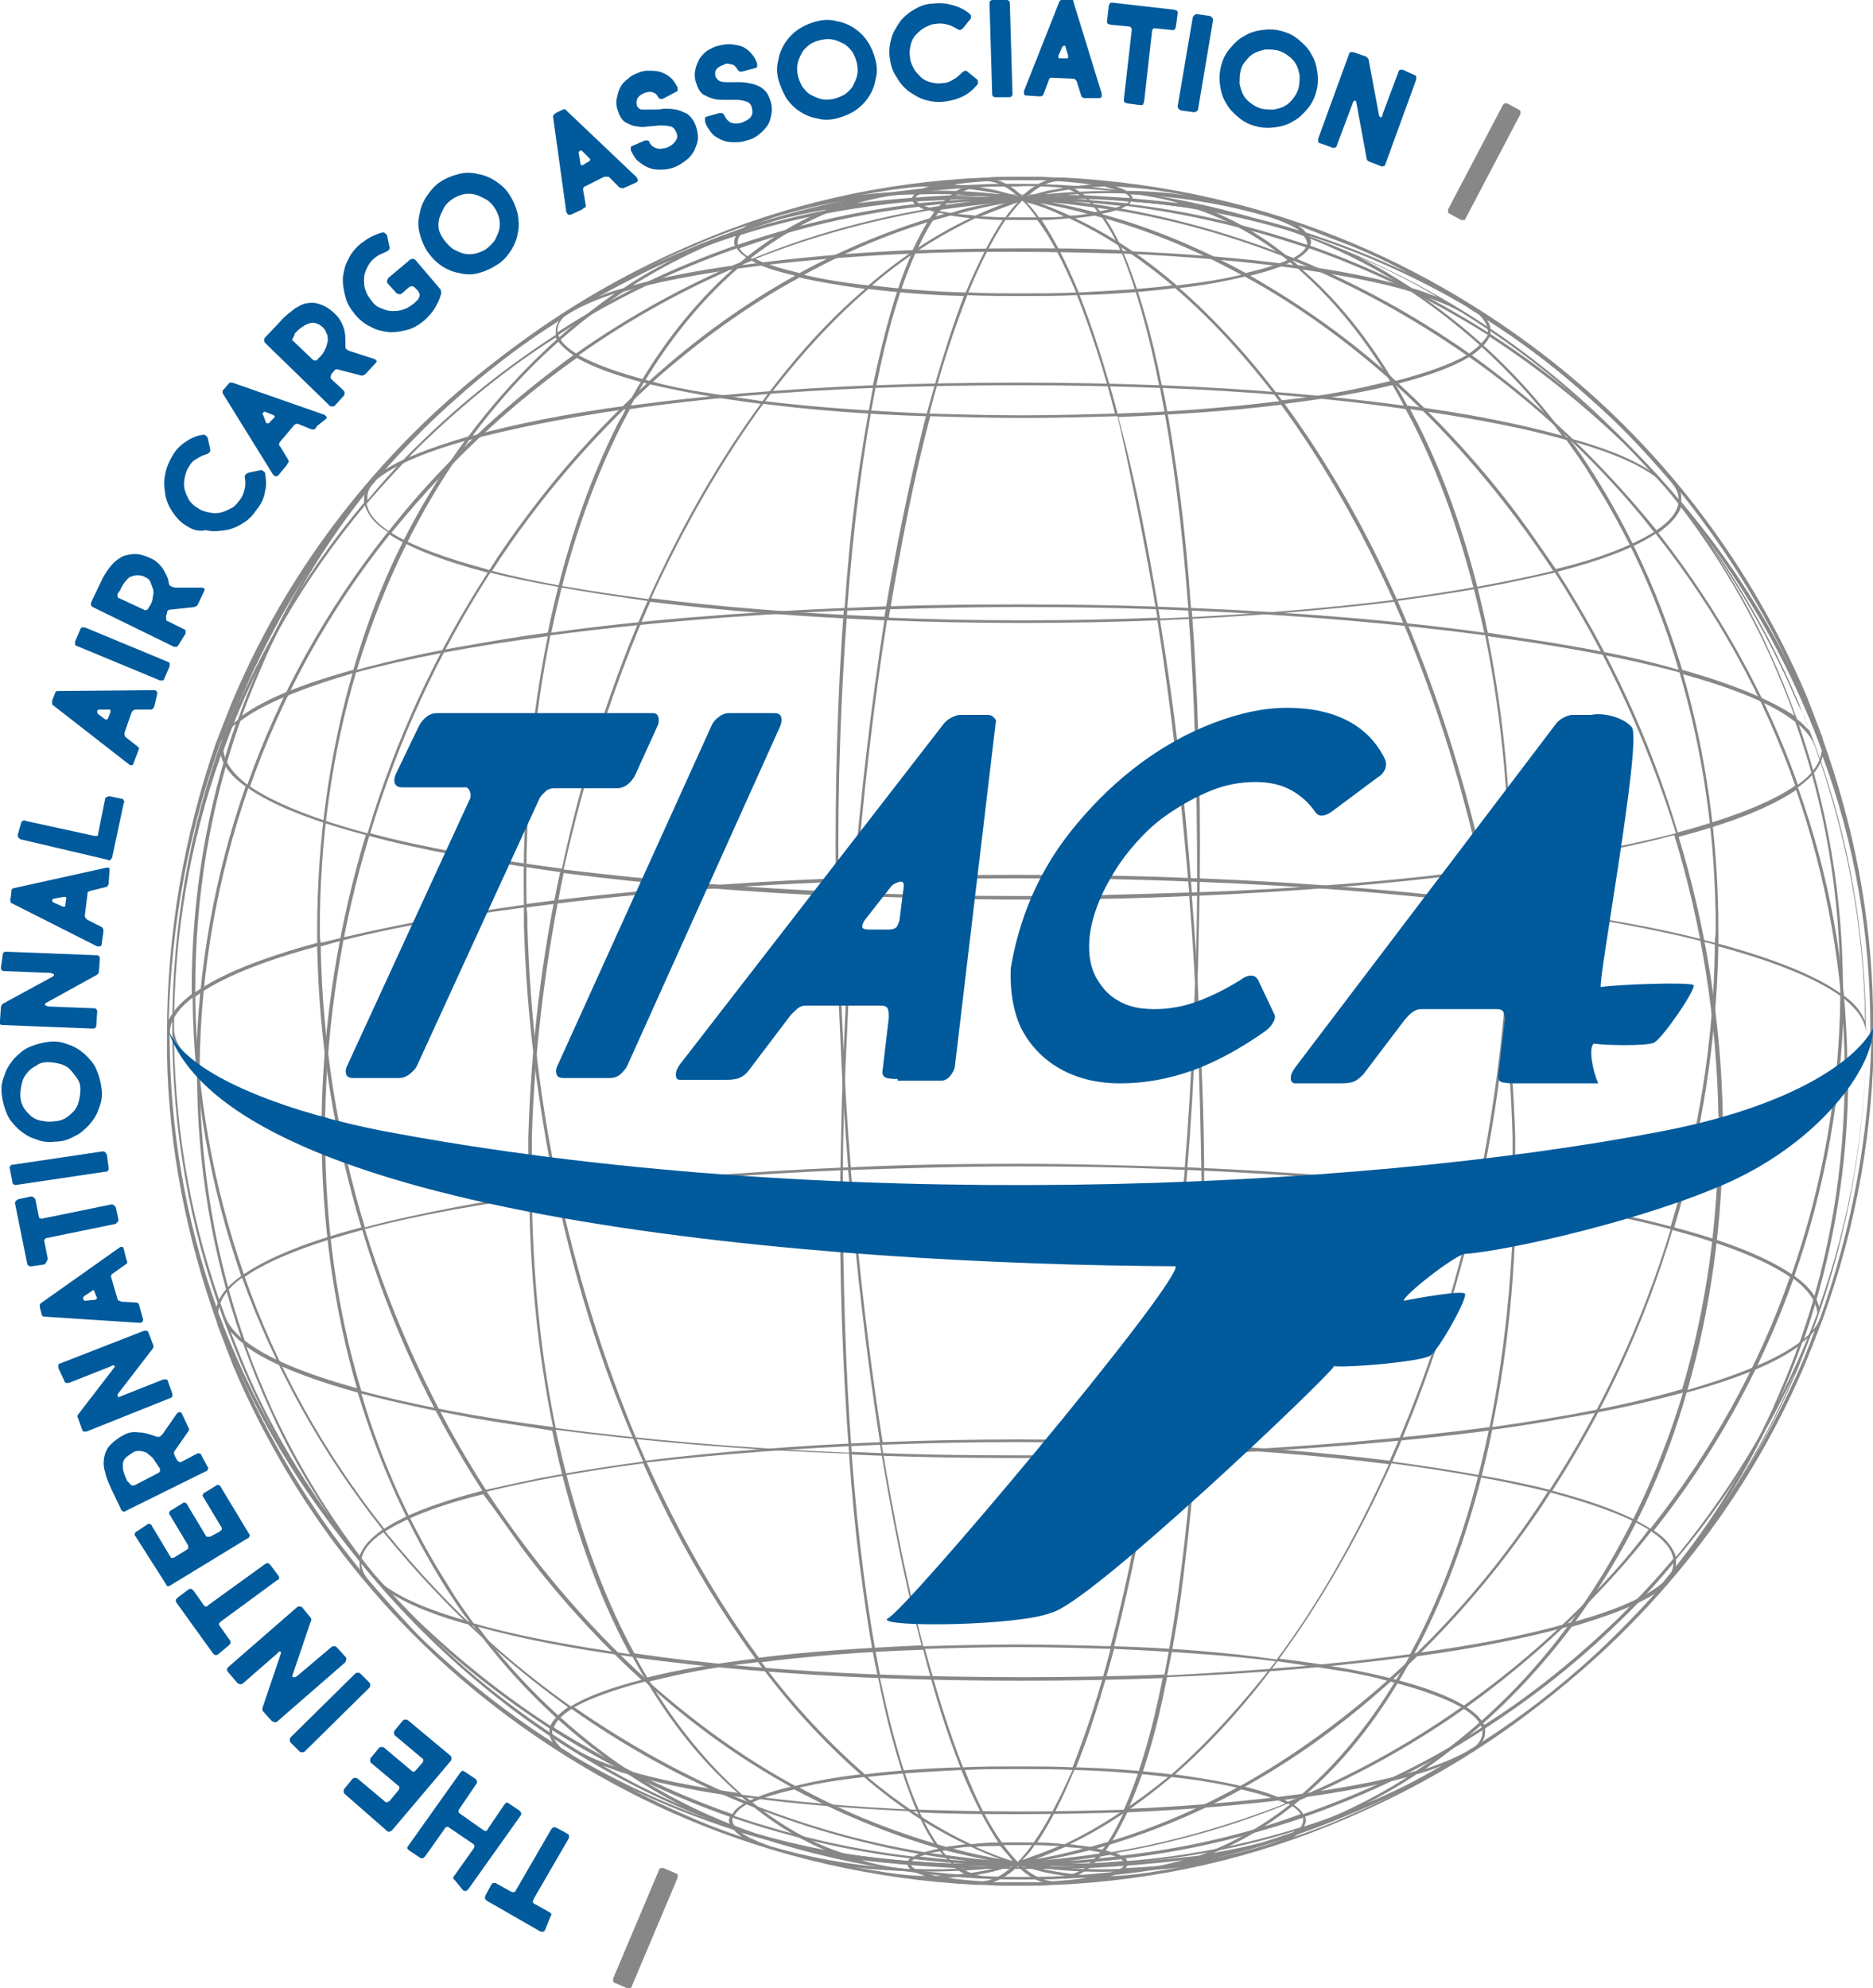
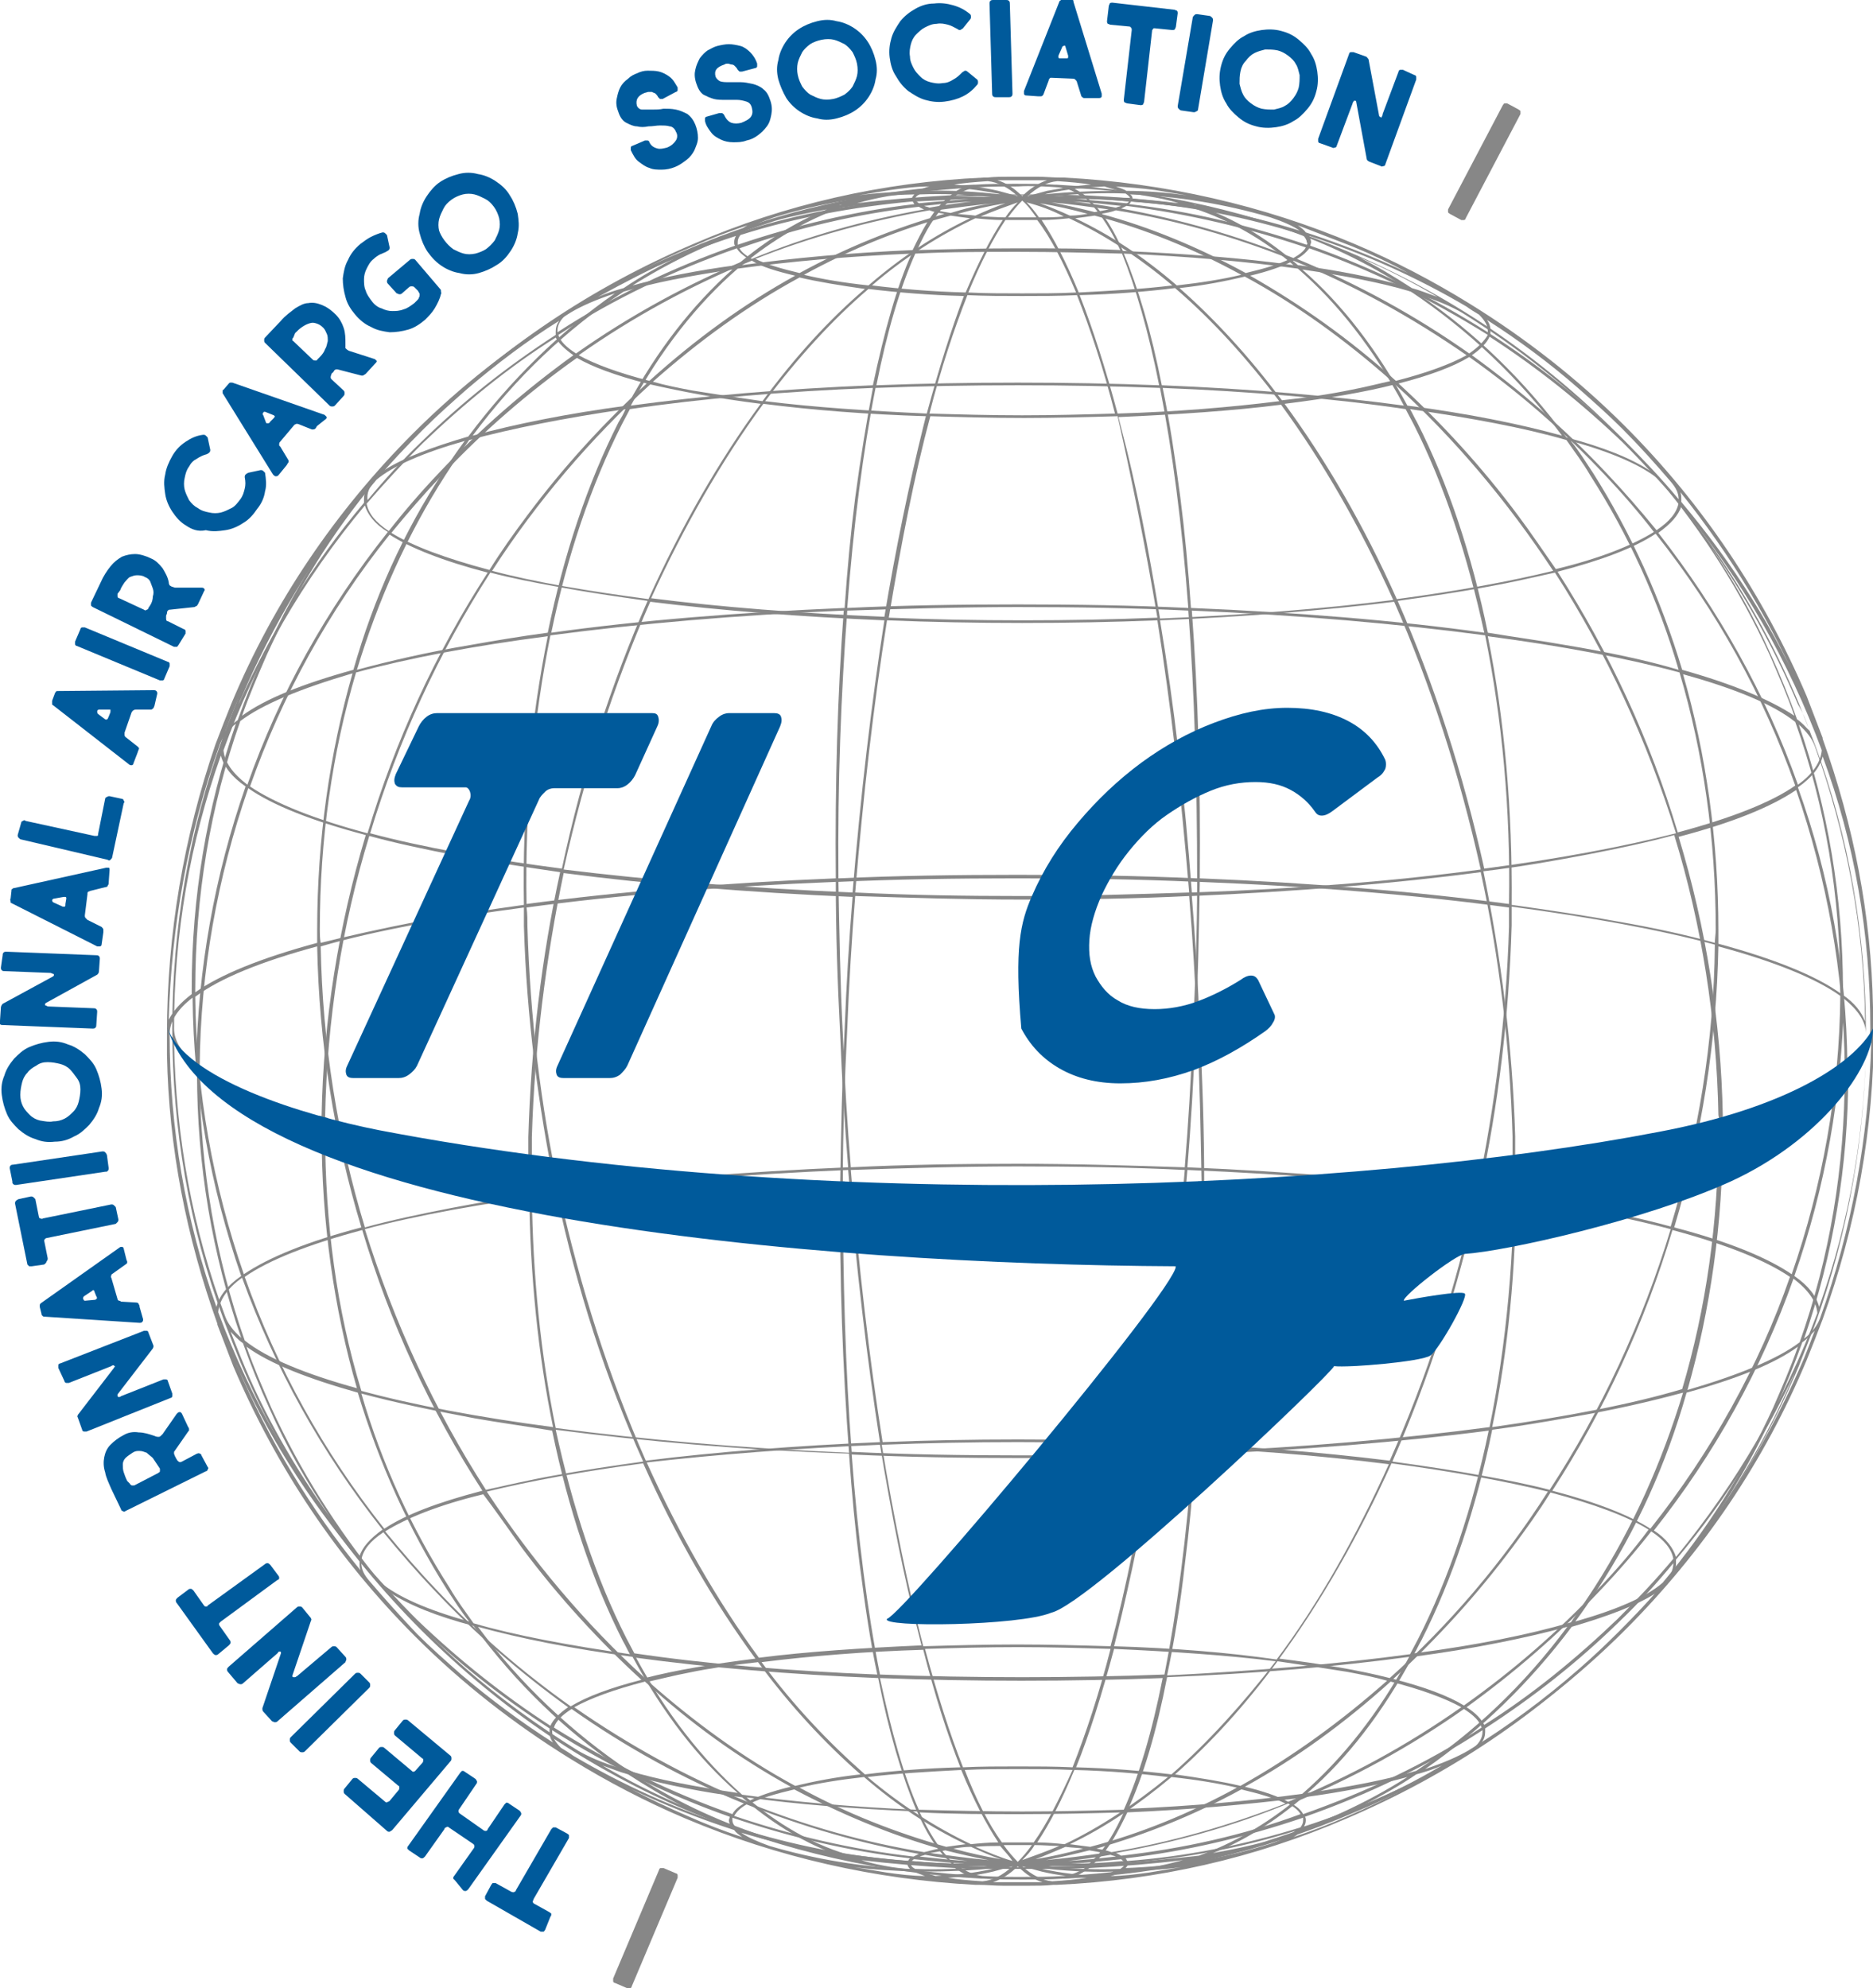
<svg xmlns="http://www.w3.org/2000/svg" xmlns:xlink="http://www.w3.org/1999/xlink" version="1.1" id="Layer_1" x="0px" y="0px" viewBox="0 0 212 225" style="enable-background:new 0 0 212 225;" xml:space="preserve">
  <style type="text/css">
	.st0{clip-path:url(#SVGID_2_);fill:#878787;}
	.st1{clip-path:url(#SVGID_2_);fill:#005A9B;}
</style>
  <g>
    <defs>
      <rect id="SVGID_1_" width="212" height="225" />
    </defs>
    <clipPath id="SVGID_2_">
      <use xlink:href="#SVGID_1_" style="overflow:visible;" />
    </clipPath>
    <path class="st0" d="M212,114c-0.2-10.5-2.2-20.6-5.7-30.4c0,0,0-0.1,0-0.1l0,0c-0.6-1.6-1.2-3.1-1.8-4.7   c-4.9-11.5-11.8-21.8-20.6-30.6c-5.3-5.3-11.2-9.9-17.5-13.8c0,0,0,0,0,0c-4.2-2.6-8.6-4.9-13.1-6.8c-10.4-4.4-21.5-6.9-32.8-7.5v0   l-0.3,0c0,0-0.1,0-0.1,0c-0.9,0-1.8-0.1-2.7-0.1c-0.5,0-1,0-1.5,0h0c-0.5,0-1,0-1.5,0c-0.9,0-1.8,0-2.7,0.1c0,0-0.1,0-0.1,0l-0.3,0   v0c-11.3,0.5-22.4,3-32.8,7.5c-11.5,4.9-21.8,11.8-30.6,20.6C38.8,57.1,31.8,67.4,27,78.9c-0.6,1.5-1.2,3.1-1.8,4.6h0c0,0,0,0,0,0   c-3.8,10.5-5.7,21.5-5.7,32.9c0,11.3,1.9,22.4,5.8,32.9c0,0,0,0,0,0c0.6,1.6,1.2,3.1,1.8,4.6c4.8,11.5,11.8,21.8,20.6,30.6   c8.8,8.8,19.1,15.8,30.6,20.6c10.4,4.4,21.5,6.9,32.8,7.5c0.1,0,0.1,0,0.2,0v0c1.5,0.1,3,0.1,4.5,0.1c1.5,0,3,0,4.5-0.1v0   c0.1,0,0.1,0,0.2,0c11.4-0.5,22.4-3,32.8-7.5c4.6-1.9,9-4.2,13.1-6.8c0,0,0,0,0,0v0c6.3-3.9,12.2-8.5,17.5-13.8   c8.8-8.8,15.8-19.1,20.6-30.6c0.6-1.5,1.2-3,1.8-4.6c0,0,0,0,0,0h0c3.8-10.5,5.8-21.5,5.8-32.9v0h0C212,115.6,212,114.8,212,114    M206.2,84.9c-0.1,1.3-1,2.7-2.7,3.9c-3.6-10.2-9-19.8-15.8-28.5c1.4-1,2.3-2,2.6-3C197.2,65.6,202.5,74.9,206.2,84.9 M208.6,121.2   c0.1,0,0.1-0.1,0.2-0.1c0,0.1,0,0.3,0,0.4c0,10.6-1.7,20.8-5.1,30.4c-2.5,1.9-6.9,3.7-12.7,5.4c2.6-9.1,4-18.9,4-29   c0-0.5,0-1,0-1.5c0,0,0,0,0,0c0-0.2-0.1-0.3,0-0.5c-0.2-10.7-1.9-21.4-5-31.6c6.1-1.6,10.5-3.4,13.3-5.3   c3.5,10.1,5.4,20.7,5.5,31.4c-0.1,0-0.1,0.1-0.2,0.1C208.6,120.9,208.6,121.1,208.6,121.2 M115.7,205c-4,0-7.9-0.1-11.7-0.2   c-1.7-3.8-3.1-8.8-4.4-14.9c5.2,0.2,10.5,0.3,16,0.3c5.5,0,10.9-0.1,16-0.3c-1.2,6.1-2.7,11.1-4.4,14.9   C123.6,204.9,119.7,205,115.7,205 M127.2,205.1c-1,2.2-2,3.9-3.2,5.1c-0.3,0.3-0.6,0.6-0.9,0.9c-2.4,0.1-4.9,0.2-7.5,0.2   c-2.5,0-5-0.1-7.4-0.2c-0.3-0.3-0.6-0.5-0.9-0.9c-1.1-1.2-2.2-2.9-3.2-5.1c3.7,0.2,7.6,0.2,11.5,0.2   C119.7,205.3,123.5,205.2,127.2,205.1 M22.6,120.7c0.1-10.8,2-21.4,5.5-31.5c2.7,1.9,7.2,3.7,13.3,5.3c-3.1,10.3-4.8,21-5,31.8   c-0.1,0-0.2,0-0.2-0.1c0,0.1-0.1,0.2-0.2,0.3c0.1,0,0.3,0.1,0.4,0.1c0,0.5,0,1,0,1.5c0,10.2,1.4,20,4,29   c-5.8-1.6-10.2-3.4-12.7-5.4c-3.3-9.4-5-19.4-5.1-29.7C22.4,121.8,22.4,121.2,22.6,120.7C22.7,120.7,22.7,120.7,22.6,120.7    M171.1,131.1c0.1,0,0.1,0,0.2,0c0.2,10.7-0.8,21-2.7,30.4c-9.8,1.3-21.1,2.3-33.2,2.8c0.4-5.7,0.7-11.7,0.8-17.9   c-0.1-0.1-0.2-0.1-0.3-0.2c-0.1,6.3-0.4,12.4-0.9,18.1c-6.2,0.3-12.7,0.4-19.3,0.4c-6.6,0-13.1-0.1-19.3-0.4   c-0.7-9.3-1-19.5-1-30.3c0.1,0,0.2-0.2,0.2-0.3c-0.1,0-0.1,0-0.2,0c0-5.6,0.2-11.4,0.5-17.3c0.2-5.1,0.5-10.1,0.9-15   c6.1,0.2,12.5,0.4,18.9,0.4c6.4,0,12.8-0.1,18.9-0.4c0.4,4.9,0.7,9.9,0.9,15c0.3,5.9,0.4,11.7,0.5,17.3c-0.1,0-0.2,0-0.4,0   c0,0.1,0,0.2,0,0.3c0.1,0,0.3,0,0.4,0c0,0.1,0,0.2,0,0.4c0.1,0,0.2,0,0.3-0.1V134c0.3,0,0.6,0,0.9,0c0-0.1,0-0.2,0-0.3   c-0.3,0-0.6,0-0.9,0c0-5.7-0.2-11.5-0.5-17.3c-0.2-5.1-0.5-10.1-0.9-15c11.8-0.5,22.9-1.4,32.7-2.7c2.1,9.6,3.3,19.7,3.6,29.9   c0,0.7,0,1.5,0,2.2c-0.1,0-0.2,0-0.3,0C171.1,130.9,171.1,131,171.1,131.1 M96.4,164.6c6.3,0.3,12.7,0.4,19.3,0.4   c6.6,0,13-0.1,19.3-0.4c-0.7,9.4-1.8,17.8-3.2,24.9c-5.2,0.2-10.6,0.3-16.1,0.3c-5.5,0-10.9-0.1-16.1-0.3   C98.2,182.5,97.1,174,96.4,164.6 M99.3,189.5c-10-0.4-19.4-1.2-27.5-2.4c-0.3-0.6-0.6-1.1-0.9-1.7c-3.5-6.9-6.1-14.9-8-23.6   c10,1.3,21.2,2.3,33.2,2.7c0.3,4.4,0.7,8.6,1.2,12.5C97.9,181.6,98.5,185.8,99.3,189.5 M134.1,177.1c0.5-3.9,0.9-8.1,1.2-12.5   c11.9-0.5,23.2-1.4,33.2-2.7c-1.8,8.7-4.5,16.7-8,23.6c-0.3,0.6-0.6,1.1-0.9,1.7c-8.1,1.1-17.5,1.9-27.5,2.4   C132.9,185.8,133.6,181.6,134.1,177.1 M110,22.8c-1.6,0.2-3.2,0.4-4.8,0.7c-0.2-0.1-0.4-0.1-0.6-0.2   C106.4,23.1,108.2,22.9,110,22.8 M104,23c-0.1-0.1-0.2-0.2-0.3-0.2c2-0.1,4-0.2,6-0.3C107.8,22.7,105.9,22.8,104,23 M105.2,23.8   c0.5,0.2,1.1,0.3,1.7,0.4c-5.6,1.6-11.1,3.8-16.4,6.7c-2.1-0.5-3.8-1-5-1.6C91.8,26.8,98.4,25,105.2,23.8 M126.9,23.3   c-0.2,0.1-0.4,0.1-0.6,0.2c-1.6-0.3-3.2-0.5-4.8-0.7C123.3,22.9,125.1,23.1,126.9,23.3 M121.8,22.5c2,0,4,0.1,6,0.3   c-0.1,0.1-0.2,0.2-0.3,0.2C125.5,22.8,123.7,22.7,121.8,22.5 M126.3,23.8c6.8,1.1,13.4,3,19.7,5.5c-1.2,0.6-2.9,1.1-5,1.6   c-5.3-2.9-10.8-5.2-16.4-6.7C125.2,24.1,125.8,24,126.3,23.8 M126.9,48.4c-0.1-0.4-0.2-0.8-0.3-1.2c6.7-0.3,12.9-0.7,18.4-1.4   c4.7,6.4,9,13.9,12.7,22.1c-7.9,1-16.8,1.7-26.4,2.1C130,62.1,128.6,54.8,126.9,48.4 M131,69.9c-4.9,0.2-10,0.3-15.2,0.3   c-5.2,0-10.3-0.1-15.2-0.3c1.4-8.4,2.9-16.1,4.7-22.8c3.4,0.1,6.9,0.2,10.6,0.2c3.6,0,7.2-0.1,10.6-0.2   C128,53.8,129.6,61.5,131,69.9 M133.5,32.6c2.8-0.3,5.3-0.8,7.4-1.3c5.9,3.2,11.4,7.2,16.6,11.8c-1.4,0.3-2.9,0.7-4.5,1   c-2.4,0.5-5.1,0.9-7.9,1.2C141.5,40.5,137.6,36.2,133.5,32.6 M144.8,45.4c-5.6,0.7-11.7,1.2-18.3,1.4c-1.4-5.2-2.8-9.6-4.3-13.4   c3.9-0.1,7.6-0.4,10.8-0.8C137.2,36.2,141.1,40.5,144.8,45.4 M126.2,46.8c-3.4,0.1-6.9,0.2-10.5,0.2s-7.1-0.1-10.5-0.2   c1.3-5.1,2.8-9.6,4.3-13.4c2,0.1,4.1,0.1,6.2,0.1c2.1,0,4.2,0,6.2-0.1C123.4,37.2,124.9,41.7,126.2,46.8 M104.9,46.8   c-6.5-0.3-12.7-0.7-18.3-1.4c3.7-4.9,7.6-9.2,11.7-12.7c3.3,0.4,6.9,0.7,10.8,0.8C107.7,37.2,106.3,41.6,104.9,46.8 M86.3,45.4   c-2.8-0.4-5.4-0.8-7.9-1.2c-1.6-0.3-3.1-0.6-4.5-1c5.2-4.6,10.7-8.6,16.6-11.8c2.1,0.5,4.6,0.9,7.4,1.3   C93.8,36.2,89.9,40.5,86.3,45.4 M86.1,45.7c-4.7,6.4-9,13.9-12.7,22.1c-6.8-0.9-12.8-1.9-17.7-3.2c5.1-7.9,11.2-15,17.9-21.1   C77.1,44.3,81.3,45.1,86.1,45.7 M86.4,45.7c5.5,0.7,11.7,1.2,18.4,1.4c-0.1,0.4-0.2,0.8-0.3,1.2c-1.6,6.5-3.1,13.7-4.4,21.5   c-9.6-0.4-18.6-1.1-26.4-2.1C77.4,59.6,81.7,52.1,86.4,45.7 M100.4,70.2c5,0.2,10.1,0.3,15.3,0.3c5.2,0,10.3-0.1,15.3-0.3   c1.5,9.4,2.7,19.8,3.6,30.8c-6.1,0.2-12.4,0.4-18.9,0.4c-6.5,0-12.8-0.1-18.9-0.4C97.7,90,98.9,79.6,100.4,70.2 M131.3,70.2   c9.5-0.4,18.5-1.1,26.5-2.1c4.1,9.3,7.4,19.5,9.8,30.3c-9.7,1.3-20.7,2.2-32.7,2.6C134.1,90.1,132.9,79.8,131.3,70.2 M145.4,45.7   c4.8-0.6,9-1.3,12.5-2.2c6.7,6.1,12.7,13.2,17.9,21.1c-4.9,1.2-10.9,2.3-17.7,3.2C154.4,59.5,150.1,52.1,145.4,45.7 M171.8,58.3   c-4.1-5.5-8.7-10.5-13.5-14.9c3.5-0.9,6.2-1.9,8-3c5.5,3.9,10.6,8.3,15.3,13.3c2,2.1,3.9,4.3,5.6,6.5c-2.4,1.5-6.1,3-11.1,4.2   C174.7,62.4,173.3,60.3,171.8,58.3 M158,43.1c-5.2-4.7-10.7-8.6-16.5-11.9c2.1-0.5,3.8-1.1,4.9-1.7c6.9,2.8,13.4,6.4,19.6,10.7   C164.2,41.2,161.5,42.2,158,43.1 M140.5,31.1c-2.1,0.5-4.6,0.9-7.3,1.2c-3.7-3.2-7.5-5.7-11.5-7.6c0.8-0.1,1.5-0.2,2.2-0.3   C129.6,25.9,135.2,28.2,140.5,31.1 M132.7,32.3c-3.2,0.4-6.8,0.6-10.6,0.8c-1.4-3.4-2.8-6.1-4.2-8.2c1.1,0,2.1-0.1,3.1-0.2   C125.1,26.6,129,29.2,132.7,32.3 M121.8,33.1c-2,0.1-4,0.1-6.1,0.1c-2.1,0-4.1,0-6.1-0.1c1.4-3.4,2.8-6.1,4.2-8.2   c0.6,0,1.2,0,1.8,0c0.6,0,1.2,0,1.8,0C119,27,120.4,29.8,121.8,33.1 M109.3,33.1c-3.8-0.1-7.4-0.4-10.6-0.8   c3.7-3.2,7.7-5.7,11.7-7.6c1,0.1,2.1,0.2,3.1,0.2C112.1,27,110.7,29.8,109.3,33.1 M98.3,32.3c-2.8-0.3-5.2-0.7-7.3-1.2   c5.3-2.9,10.9-5.2,16.6-6.7c0.7,0.1,1.4,0.2,2.2,0.3C105.8,26.6,102,29.1,98.3,32.3 M90,31.2c-5.8,3.2-11.3,7.2-16.5,11.9   c-3.5-0.9-6.2-1.9-8-2.9c6.1-4.3,12.7-7.9,19.6-10.7C86.2,30.2,87.9,30.7,90,31.2 M73.2,43.4c-4.8,4.4-9.4,9.4-13.5,14.9   c-1.5,2-3,4.1-4.3,6.2c-4.9-1.3-8.7-2.7-11.1-4.2c1.8-2.2,3.7-4.4,5.7-6.5c4.7-5,9.8-9.4,15.3-13.3C67,41.5,69.7,42.5,73.2,43.4    M55.5,64.8c2.3,0.6,4.8,1.1,7.6,1.6c3.2,0.6,6.6,1.1,10.2,1.6c-4.1,9.3-7.4,19.5-9.7,30.3c-8.4-1.1-15.7-2.4-21.7-4   C45.1,83.7,49.7,73.8,55.5,64.8 M73.6,68.1c8,1,17,1.7,26.5,2.1c-1.5,9.6-2.7,19.9-3.6,30.8c-11.9-0.5-23-1.4-32.7-2.6   C66.2,87.6,69.5,77.4,73.6,68.1 M158.2,68c3.6-0.5,7-1,10.2-1.6c2.8-0.5,5.3-1.1,7.6-1.6c5.8,9,10.4,18.9,13.7,29.5   c-5.9,1.5-13.3,2.9-21.7,4C165.6,87.5,162.3,77.3,158.2,68 M176.3,64.7c5-1.3,8.7-2.7,11.1-4.3c6.9,8.7,12.2,18.3,15.8,28.5   c-2.7,1.9-7.3,3.7-13.3,5.3C186.8,83.8,182.2,73.9,176.3,64.7 M181.8,53.5c-4.7-5-9.8-9.4-15.2-13.3c1-0.7,1.7-1.4,2-2.1   c5.4,3.5,10.4,7.5,15.1,12c2.2,2.2,4.3,4.5,6.3,6.8c-0.2,1.1-1,2.1-2.5,3.1C185.7,57.8,183.8,55.6,181.8,53.5 M166.3,40   c-6.1-4.3-12.7-7.9-19.5-10.7c0.7-0.4,1.1-0.8,1.4-1.2c7.1,2.5,13.8,5.8,20.2,9.8C168,38.6,167.3,39.3,166.3,40 M147.9,27.7   c-6.5-2.2-13.2-3.8-20.1-4.6c0.1-0.1,0.2-0.2,0.2-0.3c6.7,0.5,13.2,1.8,19.5,3.8c0.2,0.3,0.4,0.5,0.4,0.8   C148,27.5,148,27.6,147.9,27.7 M147.8,28c-0.2,0.4-0.7,0.8-1.4,1.2c-6.3-2.5-12.8-4.4-19.5-5.6c0.2-0.1,0.4-0.2,0.6-0.3   C134.5,24.2,141.3,25.8,147.8,28 M119.3,22.2c2.7-0.3,5.4-0.4,8.1-0.3c0.3,0.2,0.5,0.4,0.5,0.5C125,22.3,122.2,22.2,119.3,22.2    M125.5,23.7c-0.5,0.1-1,0.2-1.6,0.3c-1.6-0.4-3.3-0.8-4.9-1.1C121.2,23.1,123.3,23.4,125.5,23.7 M123.1,24.2   c-0.6,0.1-1.3,0.2-2,0.2c-1.1-0.5-2.3-1-3.4-1.4C119.5,23.3,121.3,23.7,123.1,24.2 M120.4,24.5c-0.9,0.1-1.8,0.1-2.8,0.1   c-0.5-0.7-0.9-1.2-1.4-1.7C117.7,23.3,119.1,23.8,120.4,24.5 M117.3,24.6c-0.5,0-1.1,0-1.6,0c-0.5,0-1.1,0-1.6,0   c0.5-0.7,1.1-1.4,1.6-1.9C116.3,23.2,116.8,23.9,117.3,24.6 M113.8,24.6c-1,0-1.9-0.1-2.8-0.1c1.4-0.6,2.8-1.1,4.2-1.6   C114.7,23.4,114.2,24,113.8,24.6 M110.4,24.4c-0.7-0.1-1.4-0.1-2-0.2c1.8-0.5,3.6-0.9,5.4-1.2C112.7,23.4,111.5,23.9,110.4,24.4    M107.6,24.1c-0.6-0.1-1.2-0.2-1.6-0.3c2.2-0.3,4.4-0.6,6.6-0.8C110.8,23.2,109.2,23.6,107.6,24.1 M103.6,22.5   c0-0.2,0.2-0.4,0.5-0.5c2.7-0.1,5.3,0,8.1,0.3C109.3,22.2,106.4,22.3,103.6,22.5 M104,23.4c0.2,0.1,0.3,0.2,0.6,0.3   c-6.7,1.2-13.2,3-19.5,5.6c-0.7-0.4-1.2-0.8-1.4-1.2C90.2,25.8,97,24.2,104,23.4 M83.5,27.7c0-0.1,0-0.2,0-0.3   c0-0.3,0.1-0.5,0.3-0.8c6.3-2,12.9-3.2,19.5-3.8c0.1,0.1,0.1,0.2,0.2,0.3C96.7,23.9,90,25.5,83.5,27.7 M84.7,29.3   c-6.8,2.8-13.4,6.4-19.5,10.7c-1.1-0.7-1.8-1.4-2-2.1c6.3-4.1,13.1-7.3,20.2-9.8C83.6,28.5,84.1,28.9,84.7,29.3 M64.9,40.2   c-5.4,3.9-10.5,8.3-15.2,13.3c-2,2.1-3.9,4.3-5.7,6.6c-1.5-1-2.3-2-2.5-3.1c2-2.3,4.1-4.6,6.3-6.8c4.7-4.5,9.7-8.6,15.1-12   C63.2,38.8,63.9,39.5,64.9,40.2 M44.1,60.5c2.3,1.5,6.1,3,11.1,4.3c-5.9,9.1-10.5,19.1-13.6,29.5c-6-1.6-10.5-3.4-13.3-5.3   C31.9,78.8,37.2,69.1,44.1,60.5 M36.8,128.2c0-0.5,0-1,0-1.5c0.1,0,0.2,0,0.3,0.1c0-0.1,0-0.2,0-0.3c-0.1,0-0.2,0-0.3-0.1   c0.2-10.9,1.9-21.7,5-31.8c2.9,0.8,6.2,1.5,9.8,2.2c3.7,0.7,7.7,1.3,11.8,1.9c-2.1,9.6-3.3,19.7-3.6,30c0,0.7,0,1.4,0,2.1   c0,0-0.1,0-0.1,0c0,0,0,0.1,0,0.1c0.1,0,0.2,0,0.3,0c0.1,0,0.2,0,0.3,0c0,0,0,0,0,0c0,0-0.1,0-0.1,0c0-0.7,0-1.4,0-2.2   c0.3-10.2,1.6-20.3,3.6-29.9c9.9,1.3,21,2.2,32.7,2.7c-0.4,4.9-0.7,9.9-0.9,15c-0.3,5.8-0.4,11.6-0.5,17.3c-0.1,0-0.1,0-0.2,0   c0,0.1,0,0.2,0,0.3c0.1,0,0.1,0,0.2,0c-0.1,10.7,0.3,20.9,1,30.3c-12.1-0.5-23.4-1.5-33.2-2.8c-1.7-8.3-2.6-17.2-2.7-26.5   c-0.1,0-0.2,0-0.3,0c0.1,9.2,1,18.2,2.7,26.4c-8.4-1.1-15.8-2.5-21.7-4.1C38.1,148.2,36.8,138.4,36.8,128.2 M53.7,160.5   c2.8,0.5,5.8,0.9,8.8,1.4c1.8,8.8,4.5,16.9,8,23.8c0.3,0.5,0.5,1,0.8,1.5c-6.9-1-12.9-2.1-17.7-3.5c-0.9-1.3-1.9-2.6-2.7-4   c-4.3-6.7-7.7-14.1-10-22C44.6,158.7,48.9,159.6,53.7,160.5 M71.6,187.5c3.4,6.3,7.4,11.5,11.9,15.4c-4.8-0.7-9-1.5-12.3-2.5   c-6.4-4.3-12.2-9.7-17.1-16.3C58.8,185.4,64.8,186.6,71.6,187.5 M72,187.6c8.1,1.1,17.4,1.9,27.4,2.3c1.2,6.1,2.7,11.1,4.3,14.9   c-7.2-0.3-13.9-0.9-19.7-1.7C79.5,199.1,75.4,193.9,72,187.6 M132.1,189.8c10-0.4,19.3-1.2,27.4-2.3c-3.4,6.3-7.5,11.5-12.1,15.5   c-5.8,0.8-12.5,1.4-19.7,1.7C129.4,201,130.9,196,132.1,189.8 M159.9,187.5c6.8-0.9,12.7-2.1,17.5-3.4   c-4.9,6.6-10.7,12.1-17.1,16.3c-3.3,1-7.5,1.8-12.3,2.5C152.5,199,156.5,193.8,159.9,187.5 M160.1,187.1c0.3-0.5,0.5-1,0.8-1.5   c3.5-6.9,6.2-15,8-23.8c3.1-0.4,6-0.9,8.8-1.4c4.8-0.8,9.1-1.8,12.8-2.8c-2.4,7.9-5.7,15.3-10,22c-0.9,1.4-1.8,2.7-2.7,4   C173,185,167,186.2,160.1,187.1 M168.9,161.5c1.8-8.6,2.7-17.9,2.7-27.6c-0.2-0.5-0.3-1-0.3-1.5c0-0.6,0.1-1.2,0.3-1.7   c0,0-0.1,0-0.1,0c0-0.7,0-1.4,0-2.1c-0.3-10.2-1.6-20.3-3.6-30c4.2-0.5,8.1-1.2,11.8-1.9c3.6-0.7,6.9-1.4,9.8-2.2   c3.1,10.1,4.8,20.8,5,31.7c0.1,0.4,0.1,0.8,0,1.1c0,0.3,0,0.5,0,0.8c0,10.2-1.4,20-4.1,29.1C184.7,158.9,177.4,160.3,168.9,161.5    M204.2,79c0.1,0.2,0.2,0.4,0.3,0.6c-3.5-8.2-8.3-15.8-14.2-22.8c0-0.1,0-0.2,0-0.3c0-0.3,0-0.5-0.1-0.8   C195.9,62.8,200.6,70.6,204.2,79 M178.6,43.9c1.7,1.5,3.4,3,5,4.6c1.9,1.9,3.7,3.9,5.5,6l0,0c0.6,0.7,0.9,1.3,0.9,2   c-1.9-2.3-4-4.5-6.1-6.6c-4.7-4.6-9.8-8.6-15.2-12.1c0-0.1,0-0.3,0-0.4c0-0.4-0.1-0.8-0.4-1.2C171.9,38.5,175.4,41.1,178.6,43.9    M167.4,35.6c0.6,0.6,1,1.2,1,1.8c0,0.1,0,0.1,0,0.2c-6.3-4-13-7.3-20.1-9.8c0-0.1,0.1-0.3,0.1-0.4c0-0.2-0.1-0.4-0.2-0.7   c6.2,2,12.2,4.7,17.8,8C166.4,35,166.9,35.3,167.4,35.6 M153.1,27.9c2.2,0.9,4.3,1.9,6.3,3c-3.8-1.8-7.6-3.3-11.6-4.6   c-0.2-0.3-0.5-0.5-0.9-0.8C149,26.3,151,27.1,153.1,27.9 M147.1,26.1c-6.1-1.9-12.4-3.1-18.9-3.6v0c0-0.2-0.1-0.4-0.3-0.5   c5.4,0.2,10.8,1.1,15.9,2.6C145.3,25.1,146.4,25.6,147.1,26.1 M130.7,21.5L130.7,21.5c1.2,0.2,2.4,0.4,3.6,0.6   c-2.2-0.3-4.5-0.5-6.8-0.5c-0.3-0.2-0.7-0.3-1.2-0.5C127.7,21.2,129.2,21.3,130.7,21.5 M126.6,21.6c-2.8,0-5.6,0.1-8.4,0.4   c0.1,0,0.3-0.1,0.4-0.1c2.1-0.5,4.3-0.7,6.4-0.8C125.6,21.3,126.1,21.4,126.6,21.6 M123.5,20.9c-1.7,0.1-3.3,0.4-5,0.7   c-0.7,0.2-1.5,0.4-2.2,0.6c1.1-1,2.2-1.6,3.4-1.7C121.1,20.6,122.4,20.7,123.5,20.9 M114.1,20.4c0.5,0,1.1,0,1.6,0   c0.5,0,1.1,0,1.6,0c0.4,0,0.8,0,1.2,0c-0.9,0.3-1.9,0.9-2.8,1.8c-0.9-0.9-1.8-1.5-2.8-1.8C113.3,20.4,113.7,20.4,114.1,20.4    M111.8,20.5c1.1,0.1,2.3,0.7,3.4,1.7c-0.7-0.2-1.5-0.4-2.2-0.6c-1.7-0.4-3.4-0.6-5-0.7C109,20.7,110.4,20.6,111.8,20.5    M112.9,21.9c0.1,0,0.3,0.1,0.4,0.1c-2.8-0.3-5.6-0.5-8.4-0.4c0.4-0.2,1-0.3,1.6-0.4C108.6,21.2,110.8,21.5,112.9,21.9 M100.8,21.5   L100.8,21.5c1.5-0.2,2.9-0.4,4.4-0.4c-0.5,0.1-0.9,0.3-1.2,0.5c-2.3,0.1-4.6,0.2-6.8,0.5C98.4,21.9,99.6,21.7,100.8,21.5 M103.5,22   c-0.2,0.2-0.3,0.4-0.3,0.5c0,0,0,0,0,0c-6.5,0.5-12.8,1.7-18.9,3.6c0.7-0.5,1.8-1,3.3-1.5C92.8,23,98.1,22.1,103.5,22 M78.4,27.9   c2-0.9,4.1-1.7,6.2-2.4c-0.4,0.2-0.7,0.5-0.9,0.8c-4,1.2-7.9,2.8-11.6,4.6C74.1,29.8,76.2,28.8,78.4,27.9 M65.5,34.7   c5.6-3.3,11.6-6,17.8-8c-0.1,0.2-0.2,0.4-0.2,0.7c0,0.1,0,0.3,0.1,0.4c-7.1,2.5-13.8,5.7-20.1,9.8c0-0.1,0-0.1,0-0.2   c0-0.6,0.3-1.2,1-1.8C64.6,35.3,65,35,65.5,34.7 M42.4,54.5L42.4,54.5c1.7-2,3.6-4,5.5-5.9c1.6-1.6,3.3-3.1,5-4.6   c3.3-2.8,6.7-5.4,10.4-7.7c-0.3,0.4-0.4,0.8-0.4,1.2c0,0.1,0,0.3,0,0.4c-5.4,3.5-10.5,7.5-15.2,12.1c-2.2,2.1-4.2,4.3-6.1,6.6   C41.5,55.8,41.8,55.1,42.4,54.5 M27.3,79c3.6-8.4,8.3-16.2,14-23.2c-0.1,0.3-0.1,0.5-0.1,0.8c0,0.1,0,0.2,0,0.3   c-5.9,7-10.6,14.7-14.2,22.8C27.1,79.4,27.2,79.2,27.3,79 M41.3,57.2c0.3,1,1.1,2.1,2.6,3C36.9,69,31.6,78.6,28,88.8   c-1.7-1.3-2.6-2.6-2.7-3.9C28.9,74.9,34.3,65.6,41.3,57.2 M19.7,116.4L19.7,116.4c0-10.7,1.8-21.1,5.3-30.9   c0.3,1.2,1.2,2.4,2.8,3.5c-3.5,10-5.4,20.6-5.6,31.4C20.6,119.2,19.7,117.8,19.7,116.4L19.7,116.4z M19.7,117.9   c0.4,1,1.3,2,2.6,2.9c0,0.2,0,0.4,0,0.6c0,10.4,1.7,20.5,5,30c-0.9-0.8-1.5-1.6-1.8-2.4C21.8,139.1,19.9,128.7,19.7,117.9    M27.3,153.7c-0.4-1-0.8-2-1.2-3c0.4,0.4,0.8,0.9,1.4,1.3c0.9,2.5,1.9,5,3,7.4c1.9,4.3,4.2,8.3,6.8,12.2   C33.3,166,29.9,160.1,27.3,153.7 M30.7,159.3c-1-2.3-2-4.6-2.8-6.9c2.6,1.9,6.9,3.6,12.6,5.2c2.4,8,5.8,15.5,10.1,22.3   c0.8,1.2,1.6,2.5,2.5,3.6c-4.7-1.3-8.1-2.8-10-4.4C38.2,173.1,34,166.5,30.7,159.3 M52.7,188.8L52.7,188.8   c-3.1-2.7-5.9-5.6-8.6-8.6c2.1,1.4,5.3,2.7,9.5,3.8c4.8,6.5,10.4,11.9,16.6,16.1c-2-0.6-3.6-1.3-4.8-2   C60.9,195.3,56.6,192.2,52.7,188.8 M68.2,199.8c0.9,0.3,1.8,0.7,2.9,1c2,1.3,4,2.5,6,3.5C74.1,203,71.1,201.5,68.2,199.8    M88.5,208.4L88.5,208.4c-0.4-0.1-0.8-0.2-1.1-0.3l0,0c-5.4-1.7-10.5-4-15.2-7c3.3,0.9,7.2,1.7,11.8,2.3c3.2,2.8,6.6,4.9,10.2,6.3   C92,209.3,90.1,208.9,88.5,208.4 M84.5,203.4c5.7,0.8,12.3,1.3,19.3,1.6c1,2.3,2.1,4.1,3.3,5.3c0.2,0.2,0.4,0.4,0.6,0.6   c-4.4-0.2-8.5-0.6-12-1.1C91.8,208.6,88,206.4,84.5,203.4 M101,211.3L101,211.3c-1.2-0.2-2.3-0.4-3.5-0.8c3.2,0.4,6.8,0.7,10.6,0.9   c0.4,0.3,0.9,0.6,1.3,0.8C106.6,212,103.8,211.7,101,211.3 M120.4,212.3c-1.5,0.1-3.1,0.1-4.6,0.1c-1.6,0-3.1,0-4.6-0.1   c-0.8-0.1-1.6-0.4-2.4-0.9c2.3,0.1,4.6,0.1,7,0.1c2.4,0,4.7,0,7-0.1C122,211.9,121.2,212.2,120.4,212.3 M130.4,211.3   c-2.8,0.4-5.6,0.7-8.4,0.9c0.4-0.2,0.9-0.5,1.3-0.8c3.8-0.2,7.4-0.5,10.6-0.9C132.8,210.8,131.6,211.1,130.4,211.3L130.4,211.3z    M123.7,211c0.2-0.2,0.4-0.4,0.6-0.6c1.2-1.2,2.2-3,3.3-5.3c7.1-0.3,13.6-0.9,19.3-1.6c-3.5,2.9-7.3,5.1-11.2,6.5   C132.2,210.4,128.1,210.8,123.7,211 M144.1,208.1c-0.3,0.1-0.6,0.2-0.9,0.3l0,0c-1.7,0.5-3.7,0.9-5.9,1.3c3.6-1.4,7-3.6,10.2-6.3   c4.5-0.6,8.5-1.4,11.8-2.3C154.6,204.1,149.5,206.4,144.1,208.1L144.1,208.1z M154.3,204.3c2.1-1.1,4.1-2.2,6-3.5   c1.1-0.3,2-0.6,2.9-1C160.3,201.5,157.4,203,154.3,204.3 M178.8,188.8L178.8,188.8c-4,3.5-8.2,6.6-12.6,9.3   c-1.2,0.7-2.8,1.4-4.9,2.1c6.2-4.3,11.8-9.7,16.6-16.1c4.1-1.2,7.3-2.4,9.5-3.8C184.7,183.2,181.9,186.1,178.8,188.8 M178.3,183.5   c0.9-1.2,1.7-2.4,2.5-3.6c4.4-6.7,7.8-14.2,10.1-22.3c5.8-1.6,10-3.3,12.6-5.2c-0.8,2.3-1.8,4.6-2.8,6.9   c-3.3,7.2-7.5,13.8-12.5,19.8C186.4,180.7,182.9,182.2,178.3,183.5 M204.2,153.7c-2.7,6.3-6,12.3-9.9,17.8   c2.5-3.8,4.8-7.9,6.7-12.2c1.1-2.4,2.1-4.9,3-7.4c0.6-0.4,1-0.9,1.4-1.3C205,151.7,204.6,152.7,204.2,153.7 M206,149.2   c-0.3,0.8-0.9,1.6-1.8,2.3c3.3-9.5,5-19.6,5-30c0-0.2,0-0.4,0-0.6c1.3-1,2.1-1.9,2.6-2.9C211.5,128.7,209.6,139.2,206,149.2    M211.7,116.4c0,1.4-0.9,2.8-2.6,4.1c-0.1-10.8-2-21.4-5.6-31.4c1.6-1.1,2.5-2.3,2.8-3.5C209.9,95.3,211.7,105.7,211.7,116.4   L211.7,116.4z" />
    <path class="st0" d="M136.3,210.2c-0.3,0.1-0.5,0.1-0.8,0.2c0.1,0,0.2-0.1,0.3-0.1C136,210.2,136.1,210.2,136.3,210.2" />
    <path class="st0" d="M95.6,210.2c0.1,0,0.2,0.1,0.3,0.1c-0.3-0.1-0.5-0.1-0.8-0.2C95.3,210.2,95.5,210.2,95.6,210.2" />
    <path class="st0" d="M125,20.8c0,0-0.1,0-0.1,0c0.1,0,0.2,0,0.2,0C125.1,20.8,125,20.8,125,20.8" />
    <path class="st0" d="M106.5,20.8c0,0-0.1,0-0.1,0c0.1,0,0.2,0,0.2,0C106.5,20.8,106.5,20.8,106.5,20.8" />
    <path class="st0" d="M18.9,117c0,0.8,0,1.6,0,2.4c0.2,10.5,2.2,20.6,5.7,30.4c0,0,0,0.1,0,0.1l0,0c0.6,1.6,1.2,3.1,1.8,4.7   c4.9,11.5,11.8,21.8,20.6,30.6c5.3,5.3,11.2,9.9,17.5,13.8c0,0,0,0,0,0c4.2,2.6,8.6,4.9,13.1,6.8c10.4,4.4,21.5,6.9,32.8,7.5v0   l0.3,0c0,0,0.1,0,0.1,0c0.9,0,1.8,0.1,2.7,0.1c0.5,0,1,0,1.5,0h0h0c0.5,0,1,0,1.5,0c0.9,0,1.8,0,2.7-0.1c0,0,0.1,0,0.1,0l0.3,0v0   c11.3-0.5,22.4-3,32.8-7.5c11.5-4.9,21.8-11.8,30.6-20.6c8.8-8.8,15.8-19.1,20.6-30.6c0.6-1.5,1.2-3.1,1.8-4.6h0c0,0,0,0,0,0   c3.8-10.5,5.8-21.5,5.8-32.9c0-11.3-1.9-22.4-5.8-32.9c0,0,0,0,0,0c-0.6-1.6-1.2-3.1-1.8-4.6c-4.8-11.5-11.8-21.8-20.6-30.6   c-8.8-8.8-19.1-15.8-30.6-20.6c-10.4-4.4-21.5-6.9-32.8-7.5c-0.1,0-0.1,0-0.2,0v0c-1.5-0.1-3-0.1-4.5-0.1c-1.5,0-3,0-4.5,0.1v0   c-0.1,0-0.1,0-0.2,0c-11.4,0.5-22.4,3-32.8,7.5c-4.6,1.9-9,4.2-13.1,6.8c0,0,0,0,0,0v0c-6.3,3.9-12.2,8.5-17.5,13.8   c-8.8,8.8-15.8,19.1-20.6,30.6c-0.6,1.5-1.2,3-1.8,4.6c0,0,0,0,0,0h0C20.8,94.7,18.9,105.7,18.9,117 M22.1,112   c0-10.6,1.7-20.8,5.1-30.4c2.5-1.9,6.9-3.7,12.7-5.4c-2.6,9.1-4,18.9-4,29c0,0.5,0,1,0,1.5c-6.3,1.7-11,3.6-13.8,5.6   C22.1,112.2,22.1,112.1,22.1,112 M86.8,25.3c0.3-0.1,0.6-0.2,0.9-0.3v0c1.7-0.5,3.7-0.9,5.9-1.3c-3.6,1.4-7,3.6-10.2,6.3   c-4.5,0.6-8.5,1.4-11.8,2.3C76.4,29.3,81.4,27,86.8,25.3L86.8,25.3z M94.6,23.3c0.3-0.1,0.5-0.1,0.8-0.2c-0.1,0-0.2,0.1-0.3,0.1   C95,23.2,94.8,23.2,94.6,23.3 M142.4,25L142.4,25c0.4,0.1,0.8,0.2,1.1,0.3l0,0c5.4,1.7,10.5,4,15.2,7c-3.3-0.9-7.2-1.7-11.8-2.3   c-3.2-2.8-6.6-4.9-10.2-6.3C138.9,24.1,140.8,24.5,142.4,25 M135.3,23.2c-0.1,0-0.2-0.1-0.3-0.1c0.3,0.1,0.5,0.1,0.8,0.2   C135.6,23.2,135.4,23.2,135.3,23.2 M211.2,117L211.2,117c0,10.7-1.8,21.1-5.3,30.9c-0.3-1.2-1.2-2.4-2.8-3.5   c3.5-10,5.4-20.6,5.6-31.4C210.3,114.3,211.2,115.6,211.2,117L211.2,117z M167.8,196c0,0.6-0.3,1.2-1,1.8c-0.5,0.3-0.9,0.6-1.4,0.9   c-5.6,3.3-11.6,6-17.8,8c0.1-0.2,0.2-0.4,0.2-0.7c0-0.1,0-0.3-0.1-0.4c7.1-2.5,13.8-5.7,20.1-9.8C167.8,195.9,167.8,196,167.8,196    M115.2,213L115.2,213c-0.5,0-1.1,0-1.6,0c-0.4,0-0.8,0-1.2,0c0.9-0.3,1.9-0.9,2.8-1.8c0.9,0.9,1.8,1.5,2.8,1.8c-0.4,0-0.8,0-1.2,0   C116.2,213,115.7,213,115.2,213 M63.5,197.8c-0.6-0.6-1-1.2-1-1.8c0-0.1,0-0.1,0-0.2c6.3,4,13,7.3,20.1,9.8c0,0.1-0.1,0.3-0.1,0.4   c0,0.2,0.1,0.4,0.2,0.7c-6.2-2-12.2-4.7-17.8-8C64.5,198.4,64,198.1,63.5,197.8 M36.2,105.2c0-10.2,1.4-20,4.1-29.1   c5.9-1.6,13.2-3,21.7-4.1c-1.9,9.4-2.9,19.7-2.7,30.4c-4.3,0.6-8.3,1.2-12.1,1.9c-4.1,0.8-7.7,1.6-10.9,2.4   C36.2,106.2,36.2,105.7,36.2,105.2 M194.1,106.7c-3.2-0.9-6.9-1.7-10.9-2.4c-3.8-0.7-7.8-1.3-12.1-1.9c0.1-10.7-0.8-21-2.7-30.4   c8.4,1.1,15.8,2.5,21.7,4.1c2.7,9.1,4.1,18.9,4.1,29.1C194.2,105.7,194.1,106.2,194.1,106.7 M126.8,211.5c-2.7,0.1-5.3,0-8.1-0.3   c2.9,0,5.7,0,8.6-0.3C127.3,211.1,127.1,211.3,126.8,211.5 M124.4,212.3c-2.1-0.1-4.2-0.3-6.4-0.8c-0.1,0-0.2-0.1-0.4-0.1   c2.8,0.3,5.6,0.5,8.4,0.4C125.6,212,125.1,212.1,124.4,212.3 M104.3,211.8c2.8,0,5.6-0.1,8.4-0.4c-0.1,0-0.3,0.1-0.4,0.1   c-2.1,0.5-4.3,0.7-6.4,0.8C105.3,212.1,104.8,212,104.3,211.8 M103.1,210.9c2.8,0.2,5.7,0.3,8.6,0.3c-2.7,0.3-5.4,0.4-8.1,0.3   C103.2,211.3,103.1,211.1,103.1,210.9 M62.3,71.9c9.8-1.3,21.1-2.3,33.2-2.8c-0.7,9.4-1,19.7-0.9,30.3c-12.6,0.5-24.5,1.5-35,2.9   C59.4,91.6,60.4,81.3,62.3,71.9 M170.8,102.3c-10.5-1.4-22.4-2.4-35-2.9c0.1-10.7-0.2-20.9-0.9-30.3c12.1,0.5,23.4,1.5,33.2,2.8   C170,81.3,171,91.6,170.8,102.3 M115.2,132c6.5,0,12.8,0.1,18.9,0.4c-0.9,11-2.1,21.4-3.6,30.8c-5-0.2-10.1-0.3-15.3-0.3   c-5.2,0-10.3,0.1-15.3,0.3c-1.5-9.4-2.7-19.8-3.6-30.8C102.4,132.2,108.7,132,115.2,132 M96.3,132.1c-0.4-4.9-0.7-9.9-0.9-15   c-0.3-5.9-0.4-11.7-0.5-17.3c6.5-0.3,13.3-0.4,20.3-0.4c7,0,13.7,0.1,20.3,0.4c0,5.6-0.2,11.4-0.5,17.3c-0.2,5.1-0.5,10.1-0.9,15   c-6.1-0.2-12.5-0.4-18.9-0.4C108.8,131.7,102.4,131.8,96.3,132.1 M115.2,163.2c5.2,0,10.3,0.1,15.2,0.3c-1.4,8.4-2.9,16.1-4.7,22.8   c-3.4-0.1-6.9-0.2-10.6-0.2c-3.6,0-7.2,0.1-10.6,0.2c-1.7-6.6-3.3-14.3-4.7-22.8C104.9,163.3,110,163.2,115.2,163.2 M115.2,210.7   c-0.5-0.5-1.1-1.2-1.6-1.9c0.5,0,1,0,1.6,0c0.5,0,1.1,0,1.6,0C116.3,209.5,115.7,210.2,115.2,210.7 M117.1,208.8   c1,0,1.9,0.1,2.8,0.1c-1.4,0.6-2.8,1.1-4.2,1.6C116.2,210,116.7,209.5,117.1,208.8 M114.6,210.6c-1.4-0.4-2.8-1-4.2-1.6   c0.9-0.1,1.8-0.1,2.8-0.1C113.7,209.5,114.2,210,114.6,210.6 M113.3,210.4c-1.8-0.3-3.6-0.7-5.4-1.2c0.6-0.1,1.3-0.2,2-0.2   C111,209.5,112.1,210,113.3,210.4 M120.6,209c0.7,0.1,1.4,0.1,2,0.2c-1.8,0.5-3.6,0.9-5.4,1.2C118.3,210,119.4,209.5,120.6,209    M121.1,208.7c4-1.9,7.8-4.5,11.5-7.6c2.8,0.3,5.2,0.7,7.4,1.2c-5.3,2.9-10.9,5.2-16.6,6.7C122.6,208.9,121.9,208.8,121.1,208.7    M120.5,208.7c-1-0.1-2.1-0.2-3.1-0.2c1.4-2.1,2.8-4.8,4.2-8.2c3.8,0.1,7.4,0.4,10.6,0.8C128.4,204.2,124.5,206.8,120.5,208.7    M117,208.5c-0.6,0-1.2,0-1.8,0c-0.6,0-1.2,0-1.8,0c-1.5-2.1-2.9-4.8-4.2-8.2c2-0.1,4-0.1,6.1-0.1c2.1,0,4.1,0,6.1,0.1   C119.9,203.6,118.5,206.4,117,208.5 M113,208.5c-1.1,0-2.1,0.1-3.1,0.2c-4-1.9-7.9-4.4-11.7-7.6c3.2-0.4,6.8-0.6,10.6-0.8   C110.2,203.7,111.6,206.4,113,208.5 M109.3,208.7c-0.8,0.1-1.5,0.2-2.2,0.3c-5.7-1.6-11.3-3.8-16.6-6.7c2.1-0.5,4.6-0.9,7.3-1.2   C101.5,204.3,105.3,206.8,109.3,208.7 M106.3,209.2c-0.6,0.1-1.2,0.3-1.7,0.4c-6.8-1.1-13.4-3-19.7-5.5c1.2-0.6,2.9-1.1,5-1.6   C95.2,205.3,100.7,207.6,106.3,209.2 M107,209.4c1.6,0.4,3.3,0.8,4.9,1.1c-2.2-0.2-4.4-0.5-6.6-0.8   C105.9,209.6,106.4,209.5,107,209.4 M109.5,210.6c-1.8-0.1-3.6-0.3-5.4-0.5c0.2-0.1,0.4-0.1,0.6-0.2   C106.3,210.2,107.9,210.4,109.5,210.6 M118.4,210.5c1.6-0.3,3.3-0.7,4.9-1.1c0.6,0.1,1.2,0.2,1.6,0.3   C122.8,210,120.6,210.3,118.4,210.5 M125.7,209.9c0.2,0.1,0.4,0.1,0.6,0.2c-1.8,0.2-3.6,0.4-5.4,0.5   C122.5,210.4,124.1,210.2,125.7,209.9 M124.1,209.2c5.6-1.6,11.1-3.8,16.4-6.7c2.1,0.5,3.8,1,5,1.6c-6.4,2.5-13,4.4-19.7,5.5   C125.3,209.4,124.7,209.3,124.1,209.2 M140.9,202.2c5.8-3.2,11.3-7.2,16.5-11.9c3.5,0.9,6.2,1.9,8,2.9c-6.1,4.3-12.7,7.9-19.6,10.7   C144.7,203.3,143,202.7,140.9,202.2 M140.4,202.1c-2.1-0.5-4.6-0.9-7.4-1.3c4.1-3.6,8-7.9,11.6-12.8c2.8,0.4,5.4,0.8,7.9,1.2   c1.6,0.3,3.1,0.6,4.5,1C151.8,194.8,146.3,198.8,140.4,202.1 M132.6,200.8c-3.3-0.4-6.9-0.7-10.8-0.8c1.5-3.7,2.9-8.2,4.3-13.4   c6.5,0.3,12.7,0.7,18.3,1.4C140.6,192.9,136.7,197.2,132.6,200.8 M126.1,186.3c0.1-0.4,0.2-0.8,0.3-1.2c1.6-6.5,3.1-13.7,4.4-21.5   c9.6,0.4,18.6,1.1,26.4,2.1c-3.7,8.2-7.9,15.7-12.7,22.1C139,187,132.8,186.5,126.1,186.3 M115.2,186.4c3.6,0,7.1,0.1,10.5,0.2   c-1.3,5.1-2.8,9.6-4.3,13.4c-2-0.1-4.1-0.1-6.2-0.1c-2.1,0-4.2,0-6.2,0.1c-1.5-3.8-2.9-8.2-4.3-13.4   C108.1,186.5,111.6,186.4,115.2,186.4 M108.7,200c-3.9,0.1-7.6,0.4-10.8,0.8c-4.1-3.6-8.1-7.8-11.7-12.7c5.6-0.7,11.7-1.2,18.3-1.4   C105.8,191.8,107.2,196.2,108.7,200 M97.4,200.8c-2.8,0.3-5.3,0.8-7.4,1.3c-5.9-3.2-11.4-7.2-16.6-11.8c1.4-0.3,2.9-0.7,4.5-1   c2.4-0.5,5.1-0.9,7.9-1.2C89.4,193,93.3,197.2,97.4,200.8 M89.5,202.2c-2.1,0.5-3.8,1.1-4.9,1.7c-6.9-2.8-13.4-6.4-19.6-10.7   c1.8-1,4.5-2,8-2.9C78.1,195,83.7,199,89.5,202.2 M84.2,204.1c-0.7,0.4-1.1,0.8-1.3,1.2c-7.1-2.5-13.8-5.8-20.2-9.8   c0.2-0.7,0.9-1.4,2-2.1C70.8,197.7,77.3,201.3,84.2,204.1 M84.5,204.2c6.3,2.5,12.8,4.4,19.5,5.6c-0.2,0.1-0.4,0.2-0.6,0.3   c-7-0.8-13.8-2.4-20.3-4.6C83.4,205,83.8,204.6,84.5,204.2 M126.9,210c-0.2-0.1-0.3-0.2-0.6-0.3c6.7-1.2,13.2-3,19.5-5.6   c0.7,0.4,1.2,0.8,1.4,1.2C140.7,207.7,133.9,209.2,126.9,210 M146.2,204.1c6.8-2.8,13.4-6.4,19.5-10.7c1.1,0.7,1.8,1.4,2,2.1   c-6.3,4.1-13.1,7.3-20.2,9.8C147.3,204.9,146.9,204.5,146.2,204.1 M166,193.2c5.4-3.9,10.5-8.3,15.2-13.3c2-2.1,3.9-4.3,5.7-6.6   c1.5,1,2.3,2,2.5,3.1c-2,2.4-4.1,4.6-6.3,6.8c-4.7,4.5-9.7,8.6-15.1,12C167.7,194.6,167.1,193.9,166,193.2 M181,179.7   c-4.7,5-9.8,9.4-15.3,13.3c-1.8-1.1-4.5-2.1-8-3c4.8-4.4,9.4-9.4,13.5-14.9c1.5-2,3-4.1,4.3-6.2c4.9,1.3,8.7,2.7,11.1,4.2   C184.9,175.4,183,177.6,181,179.7 M157.3,189.9c-3.5-0.9-7.7-1.6-12.5-2.2c4.7-6.4,9-13.9,12.7-22.1c6.8,0.9,12.8,2,17.7,3.2   C170.1,176.8,164,183.9,157.3,189.9 M167.8,167c-3.2-0.6-6.6-1.1-10.2-1.6c4.1-9.3,7.4-19.5,9.8-30.3c8.4,1.1,15.7,2.4,21.7,4   c-3.2,10.6-7.9,20.6-13.7,29.5C173.1,168,170.6,167.5,167.8,167 M157.3,165.3c-8-1-17-1.7-26.5-2.1c1.5-9.6,2.7-19.9,3.6-30.8   c11.9,0.5,23,1.4,32.7,2.6C164.8,145.8,161.4,156.1,157.3,165.3 M134.4,132.1c0.4-4.9,0.7-9.9,0.9-15c0.3-5.8,0.4-11.6,0.5-17.3   c12.8,0.5,24.7,1.5,35,2.9c0,0.7,0,1.4,0,2.2c-0.3,10.2-1.6,20.3-3.6,29.9C157.3,133.5,146.2,132.6,134.4,132.1 M134.8,68.8   c-0.3-4.4-0.7-8.6-1.2-12.5c-0.6-4.5-1.2-8.6-2-12.4c10,0.4,19.4,1.2,27.5,2.4c0.3,0.6,0.6,1.1,0.9,1.7c3.5,6.9,6.1,14.9,8,23.6   C158,70.2,146.8,69.3,134.8,68.8 M134.5,68.8c-6.3-0.3-12.7-0.4-19.3-0.4c-6.5,0-13,0.1-19.3,0.4c0.7-9.4,1.8-17.8,3.2-24.9   c5.2-0.2,10.6-0.3,16.1-0.3c5.5,0,10.9,0.1,16.1,0.3C132.7,51,133.8,59.4,134.5,68.8 M115.2,68.7c6.6,0,13.1,0.1,19.3,0.4   c0.7,9.3,1,19.5,1,30.3c-6.6-0.3-13.4-0.4-20.3-0.4c-6.9,0-13.7,0.1-20.3,0.4c-0.1-10.8,0.3-21,1-30.3   C102.1,68.9,108.6,68.7,115.2,68.7 M94.6,99.8c0,5.7,0.2,11.5,0.5,17.3c0.2,5.1,0.5,10.1,0.9,15c-11.8,0.5-22.9,1.4-32.7,2.7   c-2.1-9.6-3.3-19.7-3.6-29.9c0-0.7,0-1.5-0.1-2.2C69.9,101.3,81.8,100.3,94.6,99.8 M96,132.4c0.9,10.9,2.1,21.2,3.6,30.8   c-9.5,0.4-18.5,1.1-26.5,2.1c-4.1-9.3-7.4-19.5-9.8-30.3C73,133.8,84.1,132.9,96,132.4 M99.6,163.5c1.3,7.8,2.7,15,4.4,21.5   c0.1,0.4,0.2,0.8,0.3,1.2c-6.7,0.3-12.9,0.7-18.4,1.4c-4.7-6.4-9-13.9-12.7-22.1C81.1,164.6,90,163.9,99.6,163.5 M85.5,187.7   c-4.8,0.6-9,1.3-12.5,2.2c-6.7-6.1-12.7-13.2-17.9-21.1c4.9-1.2,10.9-2.3,17.7-3.2C76.5,173.9,80.8,181.3,85.5,187.7 M59.1,175.2   c4.1,5.5,8.7,10.5,13.5,14.9c-3.5,0.9-6.2,1.9-8,3c-5.5-3.9-10.6-8.3-15.3-13.3c-2-2.1-3.9-4.3-5.7-6.5c2.4-1.5,6.1-3,11.1-4.2   C56.2,171.1,57.6,173.1,59.1,175.2 M49.1,179.9c4.7,5,9.8,9.4,15.2,13.3c-1,0.7-1.7,1.4-2,2.1c-5.4-3.5-10.4-7.5-15.1-12   c-2.2-2.2-4.3-4.5-6.3-6.8c0.2-1.1,1-2.1,2.5-3.1C45.2,175.6,47.1,177.8,49.1,179.9 M109.2,210.9c-2,0-4-0.1-6-0.3   c0.1-0.1,0.2-0.2,0.3-0.2C105.4,210.6,107.3,210.8,109.2,210.9 M112.4,211.8c0.7-0.2,1.5-0.4,2.2-0.6c-1.1,1-2.2,1.6-3.4,1.7   c-1.5-0.1-2.8-0.2-3.9-0.4C109.1,212.4,110.7,212.2,112.4,211.8 M123,212.5c-1.1,0.2-2.4,0.3-3.9,0.4c-1.1-0.1-2.3-0.7-3.4-1.7   c0.7,0.2,1.5,0.4,2.2,0.6C119.6,212.2,121.3,212.4,123,212.5 M121.2,210.9c1.9-0.1,3.8-0.3,5.7-0.5c0.1,0.1,0.2,0.2,0.3,0.2   C125.2,210.8,123.2,210.9,121.2,210.9 M189.7,176.2c-0.3-1-1.1-2.1-2.5-3c6.9-8.7,12.2-18.3,15.8-28.5c1.7,1.3,2.6,2.6,2.7,3.9   C202,158.5,196.6,167.8,189.7,176.2 M186.8,173c-2.3-1.5-6.1-3-11.1-4.3c5.9-9.1,10.5-19.1,13.6-29.5c6,1.6,10.5,3.4,13.3,5.3   C199.1,154.6,193.7,164.3,186.8,173 M189.5,138.9c3.1-10.3,4.8-21,5-31.8c6.3,1.7,11,3.6,13.8,5.6c-0.1,10.8-2,21.4-5.5,31.5   C200,142.3,195.6,140.5,189.5,138.9 M189.1,138.8c-2.9-0.8-6.2-1.5-9.8-2.2c-3.7-0.7-7.7-1.3-11.8-1.9c2.1-9.6,3.3-19.7,3.6-30   c0-0.7,0-1.4,0-2.1c8.9,1.2,16.7,2.6,23,4.3C194,117.9,192.2,128.6,189.1,138.8 M177.2,73c-2.8-0.5-5.8-0.9-8.8-1.4   c-1.8-8.8-4.5-16.9-8-23.8c-0.3-0.5-0.5-1-0.8-1.5c6.9,1,12.9,2.1,17.7,3.5c0.9,1.3,1.9,2.6,2.7,4c4.3,6.7,7.7,14.1,10,22   C186.3,74.7,182,73.8,177.2,73 M159.3,45.9c-3.4-6.3-7.4-11.5-11.9-15.4c4.8,0.7,9,1.5,12.3,2.5c6.4,4.3,12.2,9.7,17.1,16.3   C172.1,48,166.2,46.8,159.3,45.9 M158.9,45.9c-8.1-1.1-17.4-1.9-27.4-2.3c-1.2-6.1-2.7-11.1-4.3-14.9c7.2,0.3,13.9,0.9,19.7,1.7   C151.4,34.3,155.5,39.5,158.9,45.9 M131.2,43.6c-5.2-0.2-10.5-0.3-16-0.3c-5.5,0-10.9,0.1-16,0.3c1.2-6.1,2.7-11.1,4.4-14.9   c3.8-0.2,7.7-0.2,11.7-0.2c4,0,7.9,0.1,11.7,0.2C128.5,32.4,130,37.5,131.2,43.6 M98.8,43.6c-10,0.4-19.3,1.2-27.4,2.3   c3.4-6.3,7.5-11.5,12.1-15.5c5.8-0.8,12.5-1.4,19.7-1.7C101.5,32.4,100.1,37.5,98.8,43.6 M98.8,43.9c-0.7,3.7-1.4,7.9-2,12.4   c-0.5,3.9-0.9,8.1-1.2,12.5c-11.9,0.5-23.2,1.4-33.2,2.8c1.8-8.7,4.5-16.7,8-23.6c0.3-0.6,0.6-1.1,0.9-1.7   C79.4,45.1,88.7,44.3,98.8,43.9 M70,47.8c-3.5,6.9-6.2,15-8,23.8C59,72,56,72.5,53.2,73c-4.8,0.8-9.1,1.8-12.8,2.8   c2.4-7.9,5.7-15.3,10-22c0.9-1.4,1.8-2.7,2.7-4c4.8-1.3,10.8-2.5,17.7-3.5C70.6,46.8,70.3,47.3,70,47.8 M59.3,102.7   c0,0.7,0,1.4,0,2.1c0.3,10.2,1.6,20.3,3.6,30c-4.2,0.5-8.1,1.2-11.8,1.9c-3.6,0.7-6.9,1.4-9.8,2.2c-3.1-10.2-4.8-20.9-5-31.8   C42.5,105.3,50.3,103.9,59.3,102.7 M63,135.1c2.3,10.8,5.6,21,9.8,30.3c-3.6,0.5-7,1-10.2,1.6c-2.8,0.5-5.3,1.1-7.6,1.6   c-5.8-9-10.4-18.9-13.7-29.5C47.3,137.5,54.6,136.2,63,135.1 M54.6,168.7c-5,1.3-8.7,2.7-11.1,4.3c-6.9-8.7-12.2-18.3-15.8-28.5   c2.7-1.9,7.3-3.7,13.3-5.3C44.1,149.6,48.7,159.6,54.6,168.7 M43.3,173.1c-1.4,1-2.3,2-2.6,3c-7-8.3-12.3-17.7-16-27.6   c0.1-1.3,1-2.7,2.7-3.9C31.1,154.8,36.4,164.4,43.3,173.1 M82.9,206c0-0.1,0-0.2,0-0.3c6.5,2.2,13.2,3.8,20.1,4.6   c-0.1,0.1-0.2,0.2-0.2,0.3c-6.7-0.5-13.2-1.8-19.5-3.8C83.1,206.6,82.9,206.3,82.9,206 M102.7,210.9L102.7,210.9   c0,0.2,0.1,0.4,0.3,0.6c-5.4-0.2-10.8-1.1-15.9-2.6c-1.4-0.5-2.5-1-3.2-1.5C89.9,209.2,96.3,210.4,102.7,210.9 M103.5,211.8   c0.3,0.2,0.7,0.3,1.2,0.5c-1.5,0-3-0.2-4.4-0.4l0,0c-1.2-0.2-2.4-0.4-3.6-0.6C98.9,211.6,101.2,211.7,103.5,211.8 M105.9,212.6   c0,0,0.1,0,0.1,0c-0.1,0-0.2,0-0.2,0C105.8,212.6,105.9,212.6,105.9,212.6 M124.5,212.6c0,0,0.1,0,0.1,0c-0.1,0-0.2,0-0.2,0   C124.4,212.6,124.4,212.6,124.5,212.6 M130.1,211.9c-1.5,0.2-2.9,0.4-4.4,0.4c0.5-0.1,0.9-0.3,1.2-0.5c2.3-0.1,4.6-0.2,6.8-0.5   C132.5,211.5,131.3,211.7,130.1,211.9L130.1,211.9z M143.3,208.8c-5.2,1.6-10.5,2.4-15.9,2.6c0.2-0.2,0.3-0.4,0.3-0.6c0,0,0,0,0,0   c6.5-0.5,12.8-1.7,18.9-3.6C145.8,207.9,144.7,208.4,143.3,208.8 M127.6,210.6c-0.1-0.1-0.1-0.2-0.2-0.3c6.9-0.8,13.6-2.4,20.1-4.6   c0,0.1,0,0.2,0,0.3c0,0.3-0.1,0.5-0.3,0.8C140.8,208.8,134.2,210.1,127.6,210.6 M208.6,112.6c0-0.2,0-0.4,0-0.6   c0-10.4-1.7-20.5-5-30c0.9,0.8,1.5,1.6,1.8,2.4c3.6,10,5.6,20.5,5.7,31.2C210.7,114.5,209.9,113.5,208.6,112.6 M208.3,112   c0,0.1,0,0.3,0,0.4c-2.8-2-7.5-3.9-13.8-5.6c0-0.5,0-1,0-1.5c0-10.2-1.4-20-4-29c5.8,1.6,10.2,3.4,12.7,5.4   C206.6,91.2,208.3,101.4,208.3,112 M190.4,75.8c-2.4-8-5.8-15.5-10.1-22.3c-0.8-1.2-1.6-2.5-2.5-3.6c4.7,1.3,8.1,2.8,10,4.4   c5,6,9.2,12.6,12.5,19.8c1,2.3,2,4.6,2.8,6.9C200.4,79.2,196.1,77.4,190.4,75.8 M186.8,53.3c-2.1-1.4-5.3-2.7-9.5-3.8   c-4.8-6.5-10.4-11.9-16.6-16.1c2,0.6,3.6,1.3,4.8,2c4.5,2.8,8.7,5.9,12.6,9.3v0C181.3,47.3,184.2,50.2,186.8,53.3 M159.8,32.6   c-2-1.3-4-2.5-6-3.5c3.1,1.3,6,2.8,8.9,4.5C161.8,33.3,160.9,32.9,159.8,32.6 M146.4,30c-5.7-0.8-12.3-1.3-19.3-1.6   c-1-2.3-2.1-4.1-3.3-5.3c-0.2-0.2-0.4-0.4-0.6-0.6c4.4,0.2,8.5,0.6,12,1.1C139.1,24.9,142.9,27,146.4,30 M123.6,23.2   c1.1,1.2,2.2,2.9,3.2,5.1c-3.7-0.2-7.6-0.2-11.5-0.2c-3.9,0-7.8,0.1-11.5,0.2c1-2.2,2-3.9,3.2-5.1c0.3-0.3,0.6-0.6,0.9-0.9   c2.4-0.1,4.9-0.2,7.4-0.2c2.5,0,5,0.1,7.5,0.2C123,22.6,123.3,22.9,123.6,23.2 M106.6,23c-1.2,1.2-2.2,3-3.3,5.3   C96.3,28.6,89.7,29.2,84,30c3.5-2.9,7.3-5.1,11.2-6.5c3.5-0.5,7.6-0.9,12-1.1C107,22.6,106.8,22.8,106.6,23 M82.9,30.5   c-4.5,4-8.5,9.1-11.9,15.4c-6.8,0.9-12.7,2.1-17.5,3.4c4.9-6.6,10.7-12.1,17.1-16.3C74,32,78.1,31.2,82.9,30.5 M53,49.4   c-4.1,1.2-7.3,2.4-9.5,3.8c2.6-3,5.5-5.9,8.6-8.6v0c4-3.5,8.2-6.6,12.6-9.3c1.2-0.7,2.8-1.4,4.9-2.1C63.4,37.5,57.8,43,53,49.4    M42.6,54.3c1.9-1.6,5.4-3.1,10-4.4c-0.9,1.2-1.7,2.4-2.5,3.6c-4.4,6.7-7.8,14.2-10.1,22.3c-5.8,1.6-10,3.3-12.6,5.2   c0.8-2.3,1.8-4.6,2.8-6.9C33.5,66.9,37.6,60.3,42.6,54.3 M35.9,107.1c0.2,10.8,1.9,21.5,5,31.8c-6.1,1.6-10.5,3.4-13.3,5.3   c-3.5-10.1-5.4-20.7-5.5-31.4C24.9,110.7,29.6,108.8,35.9,107.1 M27.3,144.4c-1.6,1.1-2.5,2.3-2.8,3.5c-3.5-9.8-5.3-20.2-5.3-30.9   c0-1.4,0.9-2.8,2.6-4.1C21.9,123.7,23.8,134.3,27.3,144.4 M26.5,153.8c3.5,8.2,8.3,15.8,14.2,22.8c0,0.1,0,0.2,0,0.3   c0,0.3,0,0.5,0.1,0.8c-5.7-7-10.4-14.8-14-23.2C26.7,154.2,26.6,154,26.5,153.8 M41.8,178.9L41.8,178.9c-0.6-0.7-0.9-1.3-0.9-2   c1.9,2.3,4,4.5,6.1,6.6c4.7,4.6,9.8,8.6,15.2,12.1c0,0.1,0,0.3,0,0.4c0,0.4,0.1,0.8,0.4,1.2c-3.6-2.3-7.1-4.9-10.4-7.7l0,0   c-1.7-1.5-3.4-3-5-4.6C45.4,183,43.6,181,41.8,178.9 M71.5,202.5c3.8,1.8,7.6,3.3,11.6,4.6c0.2,0.3,0.5,0.5,0.9,0.8   c-2.1-0.7-4.2-1.5-6.2-2.4C75.7,204.6,73.6,203.6,71.5,202.5 M152.6,205.5c-2,0.9-4.1,1.7-6.2,2.4c0.4-0.2,0.7-0.5,0.9-0.8   c4-1.2,7.9-2.8,11.6-4.6C156.8,203.6,154.7,204.6,152.6,205.5 M183.1,184.9c-1.6,1.6-3.3,3.1-5,4.6l0,0c-3.3,2.8-6.7,5.4-10.4,7.7   c0.3-0.4,0.4-0.8,0.4-1.2c0-0.1,0-0.3,0-0.4c5.4-3.5,10.5-7.5,15.2-12.1c2.2-2.1,4.2-4.3,6.1-6.6c0,0.7-0.3,1.4-0.9,2l0,0   C186.8,181,185,183,183.1,184.9 M189.6,177.6c0.1-0.3,0.1-0.5,0.1-0.8c0-0.1,0-0.2,0-0.3c5.9-7,10.6-14.7,14.2-22.8   c-0.1,0.2-0.2,0.4-0.3,0.6C200.1,162.8,195.4,170.6,189.6,177.6 M204.8,82.7c-0.4-0.4-0.8-0.9-1.4-1.3c-0.9-2.5-1.9-5-3-7.4   c-1.9-4.3-4.2-8.3-6.8-12.2c3.9,5.6,7.2,11.5,9.9,17.9C204.1,80.7,204.5,81.7,204.8,82.7 M129.9,22.2L129.9,22.2   c1.2,0.2,2.3,0.4,3.5,0.8c-3.2-0.4-6.8-0.7-10.6-0.9c-0.4-0.3-0.9-0.6-1.3-0.8C124.3,21.4,127.1,21.7,129.9,22.2 M119.8,21.2   c0.8,0.1,1.6,0.3,2.4,0.9c-2.3-0.1-4.6-0.1-7-0.1c-2.4,0-4.7,0-7,0.1c0.8-0.5,1.6-0.8,2.4-0.9c1.5-0.1,3.1-0.1,4.6-0.1   C116.7,21,118.3,21.1,119.8,21.2 M107.6,22.1c-3.8,0.2-7.4,0.5-10.6,0.9c1.1-0.3,2.3-0.6,3.5-0.8l0,0c2.8-0.4,5.6-0.7,8.4-0.9   C108.5,21.4,108.1,21.7,107.6,22.1 M76.6,29.1c-2.1,1.1-4.1,2.2-6,3.5c-1.1,0.3-2,0.6-2.9,1C70.6,32,73.5,30.5,76.6,29.1    M26.7,79.7c2.7-6.3,6-12.3,9.9-17.8c-2.5,3.8-4.8,7.9-6.7,12.2c-1.1,2.4-2.1,4.9-3,7.4c-0.6,0.4-1,0.9-1.4,1.3   C25.9,81.7,26.3,80.7,26.7,79.7 M24.9,84.2c0.3-0.8,0.9-1.6,1.8-2.3c-3.3,9.5-5,19.6-5,30c0,0.2,0,0.4,0,0.6   c-1.3,1-2.1,1.9-2.6,2.9C19.4,104.7,21.3,94.3,24.9,84.2" />
    <path class="st1" d="M18.9,116.2c6.7,21.8,74.8,26.9,114.2,27.1c-0.1,2.7-30.9,39.4-32.7,39.9c-0.8,1,15,0.8,18.6-0.7   c4.4-1,31.7-27,32-27.9c1.6,0.2,9.9-0.5,10.9-1.2c1-0.7,4.3-6.6,3.9-7c-0.3-0.4-5.4,0.5-6.9,0.8c-0.2-0.5,5.8-5.2,6.9-5.3   c4.6-0.3,20.4-3.8,30.1-8.2c10-4.6,16.1-12.7,16.1-17.3c-2.2,4-9.9,9-24.3,11.7c-34.3,6.6-94.7,9.4-144.8-0.2   C34.3,126.2,20.9,122.1,18.9,116.2" />
    <path class="st1" d="M47.4,82.2c0.2-0.4,0.5-0.8,0.9-1.1c0.4-0.3,0.8-0.4,1.2-0.4h24.3c0.4,0,0.6,0.1,0.7,0.4   c0.1,0.3,0.1,0.7-0.1,1.1l-2.5,5.5c-0.2,0.4-0.5,0.8-0.9,1.1c-0.4,0.3-0.8,0.4-1.1,0.4h-7.2c-0.3,0-0.7,0.1-1,0.4   c-0.3,0.3-0.6,0.6-0.7,0.9l-13.8,30.1c-0.2,0.4-0.5,0.7-0.9,1c-0.4,0.3-0.8,0.4-1.2,0.4h-5.1c-0.4,0-0.7-0.1-0.8-0.4   c-0.1-0.3-0.1-0.6,0.1-1l13.8-30c0.2-0.3,0.2-0.7,0.1-1c-0.1-0.3-0.3-0.5-0.5-0.5h-7.2c-0.4,0-0.6-0.1-0.8-0.4   c-0.1-0.3-0.1-0.6,0.1-1.1L47.4,82.2z" />
    <path class="st1" d="M87.6,80.7c0.4,0,0.7,0.1,0.8,0.4c0.1,0.3,0.1,0.6-0.1,1.1l-17.3,38.4c-0.2,0.4-0.5,0.7-0.8,1   c-0.4,0.3-0.8,0.4-1.2,0.4h-5.2c-0.4,0-0.7-0.1-0.8-0.4c-0.1-0.3-0.1-0.6,0.1-1l17.4-38.4c0.2-0.5,0.5-0.8,0.9-1.1s0.8-0.4,1.1-0.4   H87.6z" />
-     <path class="st1" d="M101.6,122.1c-0.4,0-0.8,0-1.2-0.1c-0.4-0.1-0.6-0.4-0.5-0.9l0.7-5.9c0-0.4,0-0.8-0.1-1   c-0.1-0.3-0.4-0.4-0.8-0.4h-8.5c-0.3,0-0.7,0.1-1,0.4s-0.6,0.5-0.8,0.8l-4.7,6.2c-0.4,0.5-0.9,0.8-1.4,0.9   c-0.5,0.1-0.9,0.1-1.3,0.1H77c-0.4,0-0.5-0.2-0.5-0.6c0-0.4,0.2-0.8,0.5-1.2l29.9-38.6c0.2-0.2,0.4-0.4,0.8-0.6   c0.4-0.2,0.7-0.3,1-0.3h3.1c0.3,0,0.5,0.1,0.7,0.3c0.2,0.2,0.3,0.4,0.2,0.6l-4.6,38.7c0,0.4-0.2,0.8-0.5,1.2   c-0.3,0.4-0.7,0.6-1.1,0.6H101.6z M97.9,104.1c-0.2,0.3-0.3,0.5-0.3,0.8c0,0.2,0.3,0.3,0.9,0.3h2c0.5,0,0.8-0.1,1-0.3   c0.1-0.2,0.2-0.4,0.3-0.7l0.5-3.9c0-0.4-0.1-0.6-0.5-0.5c-0.4,0.1-0.8,0.3-1,0.6L97.9,104.1z" />
-     <path class="st1" d="M116.8,101.4c1.3-3,3-5.7,5.2-8.3c2.2-2.6,4.5-4.8,7.2-6.8c2.6-1.9,5.3-3.4,8.2-4.5c2.9-1.1,5.6-1.7,8.3-1.7   c2.7,0,5,0.5,6.9,1.5c1.9,1,3.3,2.5,4.2,4.4c0.1,0.3,0.1,0.7,0,1c-0.2,0.4-0.4,0.7-0.9,1l-5.1,3.8c-0.4,0.3-0.8,0.5-1.2,0.5   c-0.4,0-0.6-0.2-0.8-0.5c-0.7-1-1.6-1.8-2.7-2.4c-1.1-0.6-2.4-0.9-4-0.9c-1.7,0-3.4,0.3-5.1,1c-1.7,0.7-3.3,1.6-4.9,2.7   c-1.6,1.1-3,2.5-4.3,4.1c-1.3,1.6-2.3,3.3-3.1,5c-0.8,1.8-1.3,3.5-1.4,5.1c-0.1,1.6,0.1,2.9,0.7,4.1c0.6,1.1,1.4,2.1,2.5,2.7   c1.1,0.7,2.5,1,4.2,1c1.6,0,3.3-0.3,4.9-0.9c1.6-0.6,3.2-1.4,4.8-2.4c0.4-0.3,0.8-0.5,1.2-0.5c0.4,0,0.6,0.2,0.8,0.5l1.8,3.8   c0.2,0.3,0.1,0.7-0.1,1c-0.2,0.4-0.5,0.7-0.9,1c-2.7,1.9-5.4,3.4-8.1,4.4c-2.8,1-5.5,1.5-8.3,1.5c-2.7,0-5-0.6-6.9-1.7   c-1.9-1.1-3.3-2.6-4.3-4.5c-0.9-1.9-1.3-4.2-1.2-6.8C114.8,107.2,115.5,104.4,116.8,101.4" />
-     <path class="st1" d="M181.2,111.7c-0.4-0.4,4.7-27.9,3.5-29.4c-0.9-1.1-3.2-1.7-4.6-1.4H178c-0.3,0-0.6,0.1-1,0.3   c-0.4,0.2-0.6,0.4-0.8,0.6l-29.6,39c-0.3,0.4-0.5,0.8-0.5,1.2c0,0.4,0.2,0.6,0.5,0.6h5c0.4,0,0.8,0,1.3-0.1   c0.5-0.1,0.9-0.4,1.4-0.9l4.7-6.2c0.2-0.2,0.4-0.5,0.8-0.8c0.4-0.3,0.7-0.4,1-0.4h4.6h4c0.4,0,0.7,0.1,0.8,0.4   c0.1,0.3,0.2,0.6,0.1,1l-0.7,6c-0.1,0.5,0.1,0.9,0.6,0.9c0.4,0.1,0.8,0.1,1.2,0.1h5h4.5c-0.7-1.6-1.1-4.1-0.5-4.5   c1.2,0.2,5.9,0.3,6.8-0.1c0.9-0.4,4.7-5.9,4.5-6.5C191.5,111.1,183.1,111.4,181.2,111.7" />
+     <path class="st1" d="M116.8,101.4c1.3-3,3-5.7,5.2-8.3c2.2-2.6,4.5-4.8,7.2-6.8c2.6-1.9,5.3-3.4,8.2-4.5c2.9-1.1,5.6-1.7,8.3-1.7   c2.7,0,5,0.5,6.9,1.5c1.9,1,3.3,2.5,4.2,4.4c0.1,0.3,0.1,0.7,0,1c-0.2,0.4-0.4,0.7-0.9,1l-5.1,3.8c-0.4,0.3-0.8,0.5-1.2,0.5   c-0.4,0-0.6-0.2-0.8-0.5c-0.7-1-1.6-1.8-2.7-2.4c-1.1-0.6-2.4-0.9-4-0.9c-1.7,0-3.4,0.3-5.1,1c-1.7,0.7-3.3,1.6-4.9,2.7   c-1.6,1.1-3,2.5-4.3,4.1c-1.3,1.6-2.3,3.3-3.1,5c-0.8,1.8-1.3,3.5-1.4,5.1c-0.1,1.6,0.1,2.9,0.7,4.1c0.6,1.1,1.4,2.1,2.5,2.7   c1.1,0.7,2.5,1,4.2,1c1.6,0,3.3-0.3,4.9-0.9c1.6-0.6,3.2-1.4,4.8-2.4c0.4-0.3,0.8-0.5,1.2-0.5c0.4,0,0.6,0.2,0.8,0.5l1.8,3.8   c0.2,0.3,0.1,0.7-0.1,1c-0.2,0.4-0.5,0.7-0.9,1c-2.7,1.9-5.4,3.4-8.1,4.4c-2.8,1-5.5,1.5-8.3,1.5c-2.7,0-5-0.6-6.9-1.7   c-1.9-1.1-3.3-2.6-4.3-4.5C114.8,107.2,115.5,104.4,116.8,101.4" />
    <path class="st0" d="M69.6,224.4c-0.1,0-0.2-0.1-0.2-0.2c0-0.1,0-0.2,0-0.3l5.2-12.3c0-0.1,0.1-0.2,0.2-0.2c0.1,0,0.2,0,0.3,0   l1.4,0.6c0.1,0,0.2,0.1,0.2,0.2c0,0.1,0,0.2,0,0.3l-5.2,12.3c0,0.1-0.1,0.2-0.2,0.2c-0.1,0-0.2,0-0.3,0L69.6,224.4z" />
    <path class="st1" d="M61.7,218.4c-0.1,0.1-0.1,0.2-0.2,0.2c-0.1,0-0.2,0-0.3,0l-6.1-3.5c-0.1-0.1-0.1-0.1-0.2-0.2   c0-0.1,0-0.2,0-0.3l0.7-1.3c0.1-0.1,0.1-0.2,0.2-0.2c0.1,0,0.2,0,0.3,0l1.8,1c0.1,0,0.2,0.1,0.3,0c0.1,0,0.2-0.1,0.2-0.2l4-6.9   c0.1-0.1,0.1-0.1,0.2-0.2c0.1,0,0.2,0,0.3,0l1.3,0.7c0.1,0.1,0.2,0.1,0.2,0.2c0,0.1,0,0.2,0,0.3l-4,6.9c0,0.1-0.1,0.2-0.1,0.3   c0,0.1,0.1,0.2,0.1,0.2l1.8,1c0.1,0.1,0.2,0.1,0.2,0.2c0,0.1,0,0.2-0.1,0.3L61.7,218.4z" />
    <path class="st1" d="M51.5,212.8c-0.1-0.1-0.1-0.1-0.2-0.2c0-0.1,0-0.2,0.1-0.3l2.2-3.1c0.1-0.1,0.1-0.2,0.1-0.3   c0-0.1-0.1-0.2-0.1-0.2l-2.8-1.9c-0.1-0.1-0.2-0.1-0.3,0c-0.1,0-0.2,0.1-0.2,0.2l-2.2,3.1c-0.1,0.1-0.2,0.2-0.3,0.2   c-0.1,0-0.2,0-0.3-0.1l-1.2-0.8c-0.1-0.1-0.1-0.1-0.2-0.2c0-0.1,0-0.2,0.1-0.3l5.9-8.3c0.1-0.1,0.1-0.1,0.2-0.2   c0.1,0,0.2,0,0.3,0.1l1.2,0.8c0.1,0.1,0.1,0.1,0.2,0.3c0,0.1,0,0.2-0.1,0.3l-1.9,2.8c-0.1,0.1-0.1,0.2-0.1,0.3   c0,0.1,0.1,0.2,0.1,0.2l2.7,1.9c0.1,0.1,0.2,0.1,0.3,0.1c0.1,0,0.2-0.1,0.2-0.2l1.9-2.8c0.1-0.1,0.1-0.1,0.2-0.2   c0.1,0,0.2,0,0.3,0.1l1.2,0.8c0.1,0.1,0.1,0.1,0.2,0.3c0,0.1,0,0.2-0.1,0.3l-5.9,8.3c-0.1,0.1-0.2,0.2-0.3,0.2   c-0.1,0-0.2,0-0.3-0.1L51.5,212.8z" />
    <path class="st1" d="M39,203c-0.1-0.1-0.1-0.2-0.1-0.3c0-0.1,0-0.2,0.1-0.3l0.9-1.1c0.1-0.1,0.2-0.1,0.3-0.1c0.1,0,0.2,0,0.3,0.1   l3.1,2.6c0.1,0.1,0.2,0.1,0.3,0c0.1,0,0.2-0.1,0.2-0.1l1-1.2c0.1-0.1,0.1-0.2,0.1-0.3c0-0.1,0-0.2-0.1-0.2l-3.1-2.6   c-0.1-0.1-0.1-0.2-0.1-0.3c0-0.1,0-0.2,0.1-0.3l0.9-1.1c0.1-0.1,0.2-0.1,0.3-0.1c0.1,0,0.2,0,0.3,0.1l3.1,2.6   c0.1,0.1,0.1,0.1,0.2,0.1c0.1,0,0.2-0.1,0.2-0.1l0.8-0.9c0.1-0.1,0.1-0.2,0.1-0.3c0-0.1,0-0.2-0.1-0.2l-3.1-2.6   c-0.1-0.1-0.1-0.2-0.1-0.3c0-0.1,0-0.2,0.1-0.3l0.9-1.1c0.1-0.1,0.2-0.1,0.3-0.1c0.1,0,0.2,0,0.3,0.1l4.8,4   c0.1,0.1,0.1,0.2,0.1,0.3c0,0.1,0,0.2-0.1,0.3l-6.6,7.8c-0.1,0.1-0.2,0.1-0.3,0.2c-0.1,0-0.2,0-0.3-0.1L39,203z" />
    <path class="st1" d="M32.9,197.2c-0.1-0.1-0.1-0.2-0.1-0.3c0-0.1,0-0.2,0.1-0.3l7.3-7.2c0.1-0.1,0.2-0.1,0.3-0.1   c0.1,0,0.2,0,0.3,0.1l1,1c0.1,0.1,0.1,0.2,0.1,0.3c0,0.1,0,0.2-0.1,0.3l-7.3,7.2c-0.1,0.1-0.2,0.1-0.3,0.1c-0.1,0-0.2,0-0.3-0.1   L32.9,197.2z" />
    <path class="st1" d="M25.8,189.2c-0.1-0.1-0.1-0.2-0.1-0.3c0-0.1,0.1-0.2,0.2-0.3l7.7-6.7c0.1-0.1,0.2-0.1,0.3-0.1   c0.1,0,0.2,0,0.3,0.1l0.9,1.1c0.1,0.1,0.2,0.3,0.1,0.4l-2.1,6.2c0,0,0,0.1,0,0.1c0,0,0,0.1,0.1,0.1c0,0,0.1,0,0.2,0   c0.1,0,0.1-0.1,0.2-0.1l3.9-3.3c0.1-0.1,0.2-0.1,0.3-0.1c0.1,0,0.2,0,0.3,0.1l1,1.1c0.1,0.1,0.1,0.2,0.1,0.3c0,0.1-0.1,0.2-0.1,0.3   l-7.7,6.7c-0.1,0.1-0.2,0.1-0.3,0.1c-0.1,0-0.2-0.1-0.3-0.1l-1-1.1c-0.1-0.1-0.1-0.2-0.1-0.4l2.1-6.2c0-0.1,0-0.1,0-0.1   s0-0.1-0.1-0.1c0,0-0.1,0-0.1,0c-0.1,0-0.1,0.1-0.2,0.2l-3.9,3.4c-0.1,0.1-0.2,0.1-0.3,0.1c-0.1,0-0.2-0.1-0.3-0.1L25.8,189.2z" />
    <path class="st1" d="M24.7,187.2c-0.1,0.1-0.2,0.1-0.3,0.1c-0.1,0-0.2-0.1-0.3-0.2l-4.1-5.7c-0.1-0.1-0.1-0.2-0.1-0.3   c0-0.1,0.1-0.2,0.2-0.3l1.2-0.9c0.1-0.1,0.2-0.1,0.3-0.1c0.1,0,0.2,0.1,0.3,0.2l1.2,1.7c0.1,0.1,0.1,0.1,0.2,0.1   c0.1,0,0.2,0,0.2-0.1l6.5-4.7c0.1-0.1,0.2-0.1,0.3-0.1c0.1,0,0.2,0.1,0.3,0.2l0.9,1.2c0.1,0.1,0.1,0.2,0.1,0.3   c0,0.1-0.1,0.2-0.2,0.2l-6.4,4.7c-0.1,0.1-0.1,0.1-0.2,0.2c0,0.1,0,0.2,0,0.2l1.2,1.7c0.1,0.1,0.1,0.2,0.1,0.3   c0,0.1-0.1,0.2-0.2,0.3L24.7,187.2z" />
-     <path class="st1" d="M15.3,173.8c-0.1-0.1-0.1-0.2,0-0.3c0-0.1,0.1-0.2,0.2-0.2l1.2-0.8c0.1-0.1,0.2-0.1,0.3,0   c0.1,0,0.2,0.1,0.2,0.2l2.1,3.5c0,0.1,0.1,0.1,0.2,0.1c0.1,0,0.2,0,0.3-0.1l1.3-0.8c0.1-0.1,0.2-0.1,0.2-0.2c0-0.1,0-0.2,0-0.3   l-2.1-3.5c-0.1-0.1-0.1-0.2,0-0.3c0-0.1,0.1-0.2,0.2-0.2l1.3-0.8c0.1-0.1,0.2-0.1,0.3,0c0.1,0,0.2,0.1,0.2,0.2l2.1,3.5   c0,0.1,0.1,0.1,0.2,0.1c0.1,0,0.2,0,0.3,0l1.1-0.6c0.1-0.1,0.1-0.1,0.2-0.2c0-0.1,0-0.2,0-0.2l-2.1-3.5c-0.1-0.1-0.1-0.2,0-0.3   c0-0.1,0.1-0.2,0.2-0.2l1.3-0.8c0.1-0.1,0.2-0.1,0.3,0c0.1,0,0.2,0.1,0.2,0.2l3.2,5.3c0.1,0.1,0.1,0.2,0,0.3c0,0.1-0.1,0.2-0.2,0.2   l-8.7,5.3c-0.1,0.1-0.2,0.1-0.3,0.1c-0.1,0-0.2-0.1-0.2-0.2L15.3,173.8z" />
    <path class="st1" d="M20.1,165.3c0.2,0.2,0.3,0.2,0.5,0.1l1.7-0.9c0.1,0,0.2-0.1,0.3,0c0.1,0,0.2,0.1,0.2,0.2l0.7,1.3   c0.1,0.1,0.1,0.2,0,0.3c0,0.1-0.1,0.2-0.2,0.2l-9.1,4.5c-0.1,0.1-0.2,0.1-0.3,0c-0.1,0-0.2-0.1-0.2-0.2l-1.1-2.3   c-0.3-0.7-0.6-1.3-0.7-1.9c-0.2-0.6-0.2-1.2-0.1-1.7c0.1-0.5,0.3-1,0.7-1.4c0.4-0.4,0.9-0.8,1.5-1.1c0.5-0.3,1.1-0.4,1.7-0.3   c0.6,0,1.2,0.2,1.8,0.4c0.2,0.1,0.3,0.1,0.5,0.1c0.1,0,0.2-0.1,0.4-0.3L20,160c0.1-0.1,0.2-0.2,0.3-0.2c0.1,0,0.2,0,0.3,0.2   l0.7,1.5c0.1,0.1,0.1,0.2,0.1,0.3c0,0.1,0,0.1-0.1,0.2l-1.6,2.3c0,0,0,0.1,0,0.2c0,0.1,0.1,0.2,0.1,0.3c0.1,0.1,0.1,0.2,0.1,0.2   C20,165.1,20,165.2,20.1,165.3 M14.7,167.9c0,0.1,0.1,0.1,0.2,0.2c0.1,0,0.2,0,0.3,0l2.7-1.4c0.1-0.1,0.2-0.1,0.2-0.2   c0-0.1,0-0.2,0-0.3l-0.2-0.3c-0.2-0.3-0.4-0.6-0.6-0.9c-0.2-0.2-0.5-0.4-0.7-0.6c-0.3-0.1-0.5-0.2-0.8-0.2c-0.3,0-0.5,0-0.8,0.2   c-0.3,0.2-0.6,0.4-0.8,0.6c-0.2,0.2-0.3,0.5-0.3,0.7c0,0.3,0,0.6,0.1,0.9c0.1,0.3,0.2,0.6,0.4,1L14.7,167.9z" />
    <path class="st1" d="M6.6,154.8c0-0.1,0-0.2,0-0.3c0-0.1,0.1-0.2,0.2-0.2l9.5-3.7c0.1,0,0.2,0,0.3,0c0.1,0,0.2,0.1,0.2,0.2l0.5,1.3   c0.1,0.2,0.1,0.3,0,0.5l-4,5.2c0,0,0,0.1,0,0.1c0,0,0,0.1,0,0.1c0,0,0.1,0.1,0.1,0.1c0.1,0,0.2,0,0.3-0.1l4.8-1.9   c0.1,0,0.2,0,0.3,0c0.1,0,0.2,0.1,0.2,0.2l0.5,1.4c0,0.1,0,0.2,0,0.3c0,0.1-0.1,0.2-0.2,0.2L9.8,162c-0.1,0-0.2,0-0.3,0   c-0.1,0-0.2-0.1-0.2-0.2l-0.5-1.4c-0.1-0.1,0-0.3,0.1-0.4l4-5.2c0,0,0-0.1,0.1-0.1c0,0,0-0.1,0-0.1c0,0-0.1,0-0.1-0.1   c-0.1,0-0.2,0-0.3,0.1l-4.8,1.9c-0.1,0-0.2,0-0.3,0c-0.1,0-0.2-0.1-0.2-0.2L6.6,154.8z" />
    <path class="st1" d="M14.3,142.5c0,0.1,0.1,0.2,0.1,0.3c0,0.1,0,0.2-0.2,0.3l-1.4,1c-0.1,0.1-0.2,0.1-0.2,0.2c0,0.1-0.1,0.2,0,0.3   l0.7,2.4c0,0.1,0.1,0.2,0.2,0.2c0.1,0,0.2,0.1,0.2,0.1l1.7,0.1c0.2,0,0.3,0.1,0.3,0.2c0.1,0.1,0.1,0.2,0.1,0.3l0.4,1.4   c0,0.1,0,0.2-0.1,0.3c-0.1,0.1-0.2,0.1-0.3,0.1L5,149c-0.1,0-0.1,0-0.2-0.1c-0.1-0.1-0.1-0.1-0.1-0.2l-0.2-0.8c0-0.1,0-0.2,0-0.2   c0-0.1,0.1-0.2,0.1-0.2l8.9-6.3c0.1-0.1,0.2-0.1,0.3-0.1c0.1,0,0.2,0.1,0.2,0.2L14.3,142.5z M10.7,147.1c0.1,0,0.1,0,0.2-0.1   c0.1,0,0.1-0.2,0-0.3l-0.2-0.5c0-0.1-0.1-0.2-0.1-0.2c-0.1,0-0.1,0-0.2,0.1l-0.9,0.6c-0.1,0.1-0.1,0.2-0.1,0.3   c0.1,0.1,0.1,0.2,0.2,0.2L10.7,147.1z" />
    <path class="st1" d="M3.6,143.3c-0.1,0-0.2,0-0.3,0c-0.1-0.1-0.1-0.1-0.2-0.2l-1.4-6.9c0-0.1,0-0.2,0.1-0.3   c0.1-0.1,0.1-0.1,0.3-0.2l1.4-0.3c0.1,0,0.2,0,0.3,0.1c0.1,0.1,0.1,0.1,0.2,0.2l0.4,2c0,0.1,0.1,0.2,0.2,0.2c0.1,0,0.2,0.1,0.2,0   l7.8-1.6c0.1,0,0.2,0,0.3,0.1c0.1,0.1,0.1,0.1,0.2,0.2l0.3,1.4c0,0.1,0,0.2-0.1,0.3c-0.1,0.1-0.1,0.1-0.2,0.2l-7.8,1.6   c-0.1,0-0.2,0.1-0.2,0.1c-0.1,0.1-0.1,0.2-0.1,0.2l0.4,2c0,0.1,0,0.2-0.1,0.3C5.2,143,5.1,143,5,143.1L3.6,143.3z" />
    <path class="st1" d="M1.1,132.2c0-0.1,0-0.2,0.1-0.3c0.1-0.1,0.2-0.1,0.3-0.1l10.1-1.5c0.1,0,0.2,0,0.3,0.1   c0.1,0.1,0.1,0.1,0.2,0.3l0.2,1.5c0,0.1,0,0.2-0.1,0.3c-0.1,0.1-0.1,0.1-0.3,0.1l-10.1,1.5c-0.1,0-0.2,0-0.3-0.1   c-0.1-0.1-0.1-0.1-0.1-0.3L1.1,132.2z" />
    <path class="st1" d="M6.2,129.2c-0.8,0.1-1.5,0-2.2-0.3c-0.7-0.2-1.3-0.6-1.9-1.1c-0.5-0.5-1-1-1.3-1.7c-0.3-0.7-0.5-1.4-0.6-2.2   c-0.1-0.8,0-1.5,0.3-2.2c0.2-0.7,0.6-1.3,1.1-1.9c0.5-0.5,1-1,1.7-1.3c0.7-0.3,1.4-0.5,2.2-0.6s1.5,0,2.2,0.3   c0.7,0.2,1.3,0.6,1.9,1.1c0.5,0.5,1,1,1.3,1.7c0.3,0.7,0.5,1.4,0.6,2.2c0.1,0.8,0,1.5-0.3,2.2c-0.2,0.7-0.6,1.3-1.1,1.9   c-0.5,0.5-1,1-1.7,1.3C7.7,129,7,129.2,6.2,129.2 M6,126.9c0.5,0,0.9-0.1,1.3-0.3c0.4-0.2,0.7-0.5,1-0.8c0.3-0.3,0.5-0.7,0.6-1.1   c0.1-0.4,0.2-0.9,0.2-1.4c0-0.5-0.1-0.9-0.4-1.3s-0.5-0.7-0.8-1c-0.3-0.3-0.7-0.5-1.1-0.6c-0.4-0.1-0.9-0.2-1.4-0.2   c-0.5,0-0.9,0.1-1.3,0.4c-0.4,0.2-0.8,0.5-1,0.8c-0.3,0.3-0.5,0.7-0.6,1.1c-0.1,0.4-0.2,0.9-0.2,1.4c0,0.5,0.1,0.9,0.3,1.3   c0.2,0.4,0.5,0.7,0.8,1c0.3,0.3,0.7,0.5,1.1,0.6C5.1,126.9,5.6,127,6,126.9" />
    <path class="st1" d="M0.3,108.1c0-0.1,0-0.2,0.1-0.3c0.1-0.1,0.2-0.1,0.3-0.1l10.2,0.4c0.1,0,0.2,0,0.3,0.1   c0.1,0.1,0.1,0.2,0.1,0.3l-0.1,1.4c0,0.2-0.1,0.3-0.2,0.4l-5.8,3.2c0,0-0.1,0.1-0.1,0.1c0,0,0,0.1,0,0.1c0,0,0,0.1,0.1,0.1   c0.1,0,0.1,0.1,0.3,0.1l5.1,0.2c0.1,0,0.2,0,0.3,0.1c0.1,0.1,0.1,0.2,0.1,0.3l-0.1,1.5c0,0.1,0,0.2-0.1,0.3   c-0.1,0.1-0.2,0.1-0.3,0.1l-10.2-0.4c-0.1,0-0.2,0-0.3-0.1C0,115.7,0,115.6,0,115.5l0.1-1.5c0-0.1,0.1-0.3,0.2-0.4l5.7-3.1   c0,0,0.1-0.1,0.1-0.1c0,0,0-0.1,0-0.1c0,0,0-0.1-0.1-0.1c-0.1,0-0.2-0.1-0.3-0.1l-5.2-0.2c-0.1,0-0.2,0-0.3-0.1   c-0.1-0.1-0.1-0.2-0.1-0.3L0.3,108.1z" />
    <path class="st1" d="M12.3,99.9c0,0.1,0,0.2-0.1,0.3c0,0.1-0.1,0.2-0.3,0.2l-1.6,0.4c-0.1,0-0.2,0.1-0.3,0.1   c-0.1,0.1-0.1,0.1-0.1,0.3l-0.3,2.4c0,0.1,0,0.2,0.1,0.3s0.1,0.1,0.2,0.2l1.6,0.8c0.1,0.1,0.2,0.2,0.2,0.3c0,0.1,0,0.2,0,0.3   l-0.2,1.4c0,0.1-0.1,0.2-0.2,0.2c-0.1,0-0.2,0-0.3,0l-9.7-4.9c-0.1,0-0.1-0.1-0.1-0.2c0-0.1-0.1-0.2,0-0.3l0.1-0.9   c0-0.1,0-0.2,0.1-0.2c0.1-0.1,0.1-0.1,0.2-0.1L12,98.2c0.1,0,0.2,0,0.3,0c0.1,0,0.1,0.1,0.1,0.3L12.3,99.9z M7.1,102.6   c0.1,0,0.1,0,0.2,0c0.1,0,0.1-0.1,0.1-0.3l0.1-0.6c0-0.1,0-0.2-0.1-0.2c-0.1,0-0.1,0-0.2,0l-1.1,0.2c-0.1,0-0.2,0.1-0.2,0.2   c0,0.1,0.1,0.2,0.1,0.2L7.1,102.6z" />
    <path class="st1" d="M2.4,93.1c0-0.1,0.1-0.2,0.2-0.2c0.1-0.1,0.2-0.1,0.3,0l7.8,1.7c0.2,0,0.3,0,0.3,0c0.1,0,0.1-0.1,0.1-0.2   l0.8-4c0-0.1,0.1-0.2,0.2-0.2c0.1-0.1,0.2-0.1,0.3-0.1l1.4,0.3c0.1,0,0.2,0.1,0.2,0.2c0.1,0.1,0.1,0.2,0,0.3l-1.3,6.1   c0,0.1-0.1,0.2-0.2,0.3s-0.2,0.1-0.3,0L2.4,95c-0.1,0-0.2-0.1-0.3-0.2C2,94.7,2,94.6,2,94.5L2.4,93.1z" />
    <path class="st1" d="M17.5,79.8c0,0.1-0.1,0.2-0.1,0.3c-0.1,0.1-0.2,0.2-0.3,0.2l-1.7,0c-0.1,0-0.2,0-0.3,0.1   c-0.1,0-0.1,0.1-0.2,0.2l-0.8,2.3c0,0.1,0,0.2,0,0.3c0,0.1,0.1,0.2,0.1,0.2l1.4,1.1c0.1,0.1,0.2,0.2,0.1,0.3c0,0.1-0.1,0.2-0.1,0.3   l-0.5,1.3c0,0.1-0.1,0.2-0.2,0.2c-0.1,0-0.2,0-0.3-0.1l-8.6-6.7c-0.1,0-0.1-0.1-0.1-0.2c0-0.1,0-0.2,0-0.3l0.3-0.8   c0-0.1,0.1-0.1,0.1-0.2c0.1-0.1,0.1-0.1,0.2-0.1l10.9-0.1c0.1,0,0.2,0,0.3,0.1c0.1,0.1,0.1,0.2,0.1,0.3L17.5,79.8z M11.9,81.4   c0.1,0,0.1,0.1,0.2,0c0.1,0,0.1-0.1,0.2-0.3l0.2-0.5c0-0.1,0-0.2,0-0.3c0,0-0.1,0-0.2,0l-1.1,0c-0.1,0-0.2,0.1-0.2,0.2   c0,0.1,0,0.2,0.1,0.3L11.9,81.4z" />
    <path class="st1" d="M9.1,71.2c0-0.1,0.1-0.2,0.2-0.2s0.2,0,0.3,0l9.4,3.9c0.1,0,0.2,0.1,0.2,0.2c0,0.1,0,0.2,0,0.3l-0.6,1.4   c0,0.1-0.1,0.2-0.2,0.2c-0.1,0-0.2,0-0.3,0l-9.4-3.9c-0.1,0-0.2-0.1-0.2-0.2c0-0.1,0-0.2,0-0.3L9.1,71.2z" />
    <path class="st1" d="M18.8,69.9c0,0.2,0,0.4,0.2,0.4l1.8,0.9c0.1,0,0.2,0.1,0.2,0.2c0,0.1,0,0.2,0,0.3L20.2,73   c-0.1,0.1-0.1,0.2-0.2,0.2s-0.2,0-0.3,0l-9.2-4.5c-0.1-0.1-0.2-0.1-0.2-0.2c0-0.1,0-0.2,0-0.3l1.1-2.3c0.3-0.7,0.7-1.3,1.1-1.8   c0.4-0.5,0.8-0.8,1.3-1.1c0.5-0.2,1-0.3,1.5-0.3c0.5,0,1.2,0.2,1.8,0.5c0.5,0.2,0.9,0.6,1.3,1.1c0.3,0.5,0.6,1,0.7,1.6   c0,0.2,0.1,0.4,0.2,0.4c0.1,0.1,0.2,0.1,0.5,0.2l3,0c0.1,0,0.2,0,0.3,0.1c0.1,0.1,0.1,0.2,0,0.3l-0.7,1.5c-0.1,0.1-0.1,0.2-0.2,0.2   c-0.1,0-0.1,0.1-0.2,0.1L19.2,69c-0.1,0-0.1,0-0.2,0.1c-0.1,0.1-0.1,0.2-0.1,0.3c0,0.1-0.1,0.2-0.1,0.3   C18.8,69.7,18.8,69.8,18.8,69.9 M13.3,67.2c0,0.1,0,0.2,0,0.3c0,0.1,0.1,0.2,0.2,0.2l2.8,1.3c0.1,0.1,0.2,0.1,0.3,0   c0.1,0,0.2-0.1,0.2-0.2l0.2-0.3c0.2-0.3,0.3-0.7,0.3-1c0.1-0.3,0.1-0.6,0-0.9c-0.1-0.3-0.2-0.5-0.3-0.8c-0.1-0.2-0.3-0.4-0.6-0.5   c-0.3-0.2-0.7-0.2-0.9-0.2c-0.3,0-0.5,0.1-0.8,0.2c-0.2,0.1-0.4,0.4-0.6,0.6c-0.2,0.3-0.4,0.6-0.5,0.9L13.3,67.2z" />
    <path class="st1" d="M21.1,59.5c-0.7-0.4-1.2-1-1.6-1.6c-0.4-0.6-0.7-1.3-0.8-2c-0.1-0.7-0.2-1.4,0-2.2c0.1-0.7,0.4-1.4,0.8-2.1   c0.4-0.7,0.9-1.2,1.5-1.6c0.6-0.4,1.2-0.7,2-0.8c0.1,0,0.2,0,0.3,0.1c0.1,0.1,0.1,0.1,0.2,0.2l0.3,1.4c0,0.1,0,0.2-0.1,0.3   c-0.1,0.1-0.1,0.1-0.3,0.2c-0.4,0.1-0.8,0.3-1.1,0.5c-0.4,0.2-0.7,0.5-0.9,0.9c-0.3,0.4-0.4,0.8-0.5,1.3c-0.1,0.4-0.1,0.9,0,1.3   c0.1,0.4,0.3,0.8,0.5,1.2c0.3,0.4,0.6,0.7,1,0.9c0.4,0.3,0.8,0.4,1.3,0.5c0.4,0.1,0.9,0.1,1.3,0c0.4-0.1,0.8-0.3,1.2-0.5   c0.4-0.2,0.7-0.6,1-1c0.3-0.4,0.4-0.8,0.5-1.2c0.1-0.4,0.1-0.8,0-1.3c0-0.1,0-0.2,0.1-0.3c0.1-0.1,0.1-0.1,0.3-0.2l1.4-0.3   c0.1,0,0.2,0,0.3,0.1c0.1,0.1,0.1,0.1,0.2,0.2c0.1,0.7,0.2,1.4,0,2.1c-0.1,0.7-0.4,1.4-0.9,2c-0.4,0.6-0.9,1.2-1.6,1.6   c-0.6,0.4-1.3,0.7-2,0.8c-0.7,0.1-1.4,0.2-2.2,0C22.4,60.2,21.7,59.9,21.1,59.5" />
    <path class="st1" d="M35.9,48.2c-0.1,0.1-0.1,0.2-0.2,0.3c-0.1,0.1-0.2,0.1-0.4,0.1L33.8,48c-0.1,0-0.2-0.1-0.3,0   c-0.1,0-0.2,0.1-0.2,0.1L31.7,50c-0.1,0.1-0.1,0.2-0.1,0.3c0,0.1,0,0.2,0.1,0.2l0.9,1.5c0.1,0.1,0.1,0.3,0,0.4   c-0.1,0.1-0.1,0.2-0.2,0.3l-0.9,1.1c-0.1,0.1-0.2,0.1-0.3,0.1c-0.1,0-0.2-0.1-0.3-0.2l-5.7-9.2c0-0.1,0-0.1,0-0.2   c0-0.1,0-0.2,0.1-0.2l0.6-0.7c0.1-0.1,0.1-0.1,0.2-0.1c0.1,0,0.2,0,0.2,0l10.3,3.6c0.1,0,0.2,0.1,0.3,0.2c0.1,0.1,0.1,0.2,0,0.3   L35.9,48.2z M30.1,47.8c0,0.1,0.1,0.1,0.2,0.1c0.1,0,0.2,0,0.3-0.2l0.4-0.4c0.1-0.1,0.1-0.2,0.1-0.2c0,0-0.1-0.1-0.1-0.1l-1-0.4   c-0.1,0-0.2,0-0.2,0.1c-0.1,0.1-0.1,0.2,0,0.3L30.1,47.8z" />
    <path class="st1" d="M37.5,42.4c-0.1,0.2-0.1,0.4,0,0.5l1.4,1.3c0.1,0.1,0.1,0.2,0.1,0.3c0,0.1,0,0.2-0.1,0.3l-1,1.1   c-0.1,0.1-0.2,0.1-0.3,0.1c-0.1,0-0.2,0-0.3-0.1L30,38.8c-0.1-0.1-0.1-0.2-0.1-0.3c0-0.1,0-0.2,0.1-0.3l1.8-1.9   c0.5-0.6,1.1-1,1.6-1.4c0.5-0.3,1-0.6,1.5-0.6c0.5-0.1,1,0,1.5,0.2c0.5,0.2,1,0.5,1.6,1.1c0.4,0.4,0.7,0.9,0.9,1.5   c0.2,0.6,0.2,1.2,0.2,1.8c0,0.2,0,0.4,0,0.5c0.1,0.1,0.2,0.2,0.4,0.3l2.8,0.9c0.1,0,0.2,0.1,0.3,0.2c0.1,0.1,0,0.2-0.1,0.3   l-1.1,1.2c-0.1,0.1-0.2,0.1-0.3,0.2c-0.1,0-0.1,0-0.2,0l-2.7-0.7c-0.1,0-0.1,0-0.2,0c-0.1,0.1-0.2,0.1-0.2,0.2   c-0.1,0.1-0.1,0.2-0.2,0.2C37.6,42.2,37.5,42.3,37.5,42.4 M33.2,38.2c-0.1,0.1-0.1,0.1-0.1,0.2c0,0.1,0,0.2,0.1,0.2l2.2,2.1   c0.1,0.1,0.2,0.1,0.3,0.1c0.1,0,0.2,0,0.2-0.1l0.3-0.3c0.3-0.3,0.5-0.6,0.6-0.9c0.2-0.3,0.2-0.6,0.3-0.9c0-0.3,0-0.6-0.1-0.8   c-0.1-0.2-0.2-0.5-0.4-0.7c-0.3-0.3-0.5-0.4-0.8-0.5c-0.3-0.1-0.5-0.1-0.8,0c-0.3,0.1-0.5,0.2-0.8,0.4c-0.3,0.2-0.5,0.4-0.8,0.7   L33.2,38.2z" />
    <path class="st1" d="M49.9,33.3c-0.1,0.5-0.4,1.1-0.7,1.6c-0.3,0.5-0.7,0.9-1.1,1.3c-0.6,0.5-1.2,0.9-1.9,1.1   c-0.7,0.2-1.4,0.3-2.1,0.3c-0.7-0.1-1.4-0.2-2.1-0.6c-0.7-0.3-1.3-0.8-1.8-1.4c-0.5-0.6-0.9-1.2-1.1-2c-0.2-0.7-0.3-1.4-0.3-2.1   c0.1-0.7,0.2-1.4,0.6-2.1c0.3-0.7,0.8-1.3,1.4-1.8c0.4-0.3,0.8-0.6,1.2-0.8c0.4-0.2,0.9-0.4,1.3-0.5c0.1,0,0.2,0,0.3,0.1   c0.1,0.1,0.1,0.1,0.2,0.2l0.3,1.4c0,0.1,0,0.2-0.1,0.3c-0.1,0.1-0.2,0.1-0.3,0.2c-0.2,0.1-0.5,0.2-0.7,0.3   c-0.2,0.1-0.5,0.3-0.7,0.5c-0.4,0.3-0.6,0.7-0.8,1.1c-0.2,0.4-0.3,0.8-0.3,1.2c0,0.4,0,0.9,0.2,1.3c0.1,0.4,0.4,0.8,0.7,1.2   c0.3,0.4,0.7,0.7,1.1,0.8c0.4,0.2,0.8,0.3,1.2,0.3c0.4,0,0.8,0,1.3-0.2c0.4-0.1,0.8-0.4,1.2-0.7c0.1-0.1,0.2-0.2,0.3-0.3   c0.1-0.1,0.2-0.2,0.2-0.3l0,0c0.1-0.1,0.1-0.3,0.1-0.4c0-0.1-0.1-0.2-0.2-0.4l-0.4-0.4c-0.1-0.1-0.2-0.1-0.3-0.1   c-0.1,0-0.2,0-0.3,0.1l-0.8,0.7c-0.1,0.1-0.2,0.1-0.3,0.1c-0.1,0-0.2-0.1-0.3-0.1l-1-1.1c-0.1-0.1-0.1-0.2-0.1-0.3   c0-0.1,0.1-0.2,0.1-0.3l2.5-2.1c0.1-0.1,0.2-0.1,0.3-0.1c0.1,0,0.2,0,0.3,0.1l2.9,3.4C49.9,33.1,50,33.2,49.9,33.3" />
    <path class="st1" d="M48.4,28.5c-0.4-0.6-0.7-1.3-0.9-2.1c-0.2-0.7-0.2-1.5,0-2.2c0.1-0.7,0.4-1.4,0.8-2c0.4-0.6,0.9-1.2,1.5-1.6   c0.6-0.4,1.3-0.7,2.1-0.9c0.7-0.2,1.5-0.2,2.2,0c0.7,0.1,1.4,0.4,2,0.8c0.6,0.4,1.2,0.9,1.6,1.6c0.4,0.6,0.7,1.3,0.9,2.1   c0.1,0.7,0.2,1.4,0,2.2c-0.1,0.7-0.4,1.4-0.8,2c-0.4,0.6-0.9,1.2-1.6,1.6c-0.6,0.4-1.3,0.7-2,0.9c-0.7,0.2-1.5,0.2-2.2,0   c-0.7-0.1-1.4-0.4-2-0.8C49.4,29.7,48.9,29.2,48.4,28.5 M50.3,27.2c0.3,0.4,0.6,0.7,1,1c0.4,0.2,0.8,0.4,1.2,0.5   c0.4,0.1,0.8,0.1,1.3,0c0.4-0.1,0.9-0.3,1.2-0.5c0.4-0.3,0.7-0.6,1-1c0.2-0.4,0.4-0.8,0.5-1.2c0.1-0.4,0.1-0.8,0-1.3   c-0.1-0.4-0.3-0.9-0.6-1.3c-0.3-0.4-0.6-0.7-1-0.9c-0.4-0.2-0.8-0.4-1.2-0.5c-0.4-0.1-0.9-0.1-1.3,0c-0.4,0.1-0.9,0.3-1.3,0.6   c-0.4,0.3-0.7,0.6-0.9,1c-0.2,0.4-0.4,0.8-0.5,1.2s-0.1,0.9,0,1.3C49.8,26.4,50,26.8,50.3,27.2" />
-     <path class="st1" d="M70.8,21.2c-0.1,0-0.2,0.1-0.3,0.1c-0.1,0-0.2,0-0.4-0.1l-1.2-1.2C68.8,20,68.8,20,68.7,20c-0.1,0-0.2,0-0.3,0   l-2.2,1.1c-0.1,0-0.1,0.1-0.2,0.2c0,0.1,0,0.2,0,0.2l0.3,1.7c0,0.2,0,0.3-0.1,0.3s-0.2,0.1-0.3,0.2l-1.3,0.6c-0.1,0-0.2,0-0.3,0   c-0.1-0.1-0.1-0.2-0.2-0.3l-1.5-10.8c0-0.1,0-0.1,0.1-0.2c0-0.1,0.1-0.1,0.2-0.2l0.8-0.4c0.1,0,0.2-0.1,0.2,0c0.1,0,0.2,0,0.2,0.1   l7.9,7.5c0.1,0.1,0.1,0.2,0.2,0.3c0,0.1,0,0.2-0.1,0.3L70.8,21.2z M65.7,18.5c0,0.1,0,0.1,0.1,0.2c0.1,0,0.2,0,0.3-0.1l0.5-0.3   c0.1-0.1,0.2-0.1,0.2-0.2c0-0.1,0-0.1-0.1-0.2l-0.8-0.8c-0.1-0.1-0.2-0.1-0.3,0c-0.1,0.1-0.1,0.1-0.1,0.2L65.7,18.5z" />
    <path class="st1" d="M74.5,11c-0.1-0.2-0.2-0.3-0.3-0.4c-0.1-0.1-0.3-0.1-0.4-0.2c-0.1,0-0.3,0-0.4,0c-0.1,0-0.3,0.1-0.4,0.1   c-0.8,0.3-1.1,0.8-0.9,1.5c0.1,0.2,0.3,0.4,0.6,0.4c0.3,0,0.6,0,1.1,0c0.4,0,0.9,0,1.3-0.1c0.5,0,0.9,0,1.4,0.1   c0.5,0.1,0.9,0.3,1.3,0.5c0.4,0.3,0.7,0.7,0.9,1.2c0.2,0.5,0.3,1,0.3,1.5c0,0.5-0.2,0.9-0.4,1.4c-0.2,0.4-0.5,0.8-0.9,1.1   c-0.4,0.3-0.8,0.6-1.3,0.8c-0.5,0.2-1,0.3-1.5,0.3c-0.5,0-1,0-1.4-0.2c-0.4-0.1-0.8-0.4-1.2-0.7c-0.4-0.3-0.6-0.7-0.9-1.3   c0-0.1,0-0.2,0-0.3c0-0.1,0.1-0.2,0.2-0.2l1.4-0.6c0.1,0,0.2,0,0.3,0c0.1,0,0.2,0.1,0.2,0.2c0.2,0.4,0.5,0.6,0.9,0.7   c0.3,0.1,0.7,0,1.1-0.1c0.5-0.2,0.8-0.5,1-0.8c0.2-0.3,0.2-0.7,0-1c-0.1-0.3-0.4-0.6-0.7-0.6c-0.3-0.1-0.7-0.1-1.1-0.1   c-0.4,0-0.8,0.1-1.3,0.1c-0.5,0.1-0.9,0.1-1.3,0c-0.4,0-0.8-0.2-1.2-0.4c-0.4-0.2-0.7-0.6-0.9-1.2c-0.2-0.5-0.3-1-0.2-1.5   c0.1-0.5,0.2-0.9,0.4-1.3c0.2-0.4,0.5-0.7,0.9-1c0.3-0.3,0.7-0.5,1-0.6c0.4-0.2,0.8-0.3,1.2-0.3c0.4,0,0.9,0,1.3,0.1   c0.4,0.1,0.8,0.3,1.2,0.6c0.4,0.3,0.6,0.7,0.9,1.2c0,0.1,0,0.2,0,0.3c0,0.1-0.1,0.2-0.2,0.2L75,11.2c-0.1,0-0.2,0-0.3,0   C74.6,11.1,74.6,11.1,74.5,11" />
    <path class="st1" d="M83.5,7.9c-0.1-0.2-0.2-0.3-0.3-0.4c-0.1-0.1-0.2-0.2-0.4-0.2c-0.1,0-0.3-0.1-0.4-0.1c-0.1,0-0.3,0-0.4,0.1   c-0.9,0.3-1.2,0.7-1,1.4c0.1,0.2,0.3,0.4,0.5,0.5c0.3,0.1,0.6,0.1,1,0.1c0.4,0,0.9,0,1.3,0c0.5,0,0.9,0.1,1.4,0.2   c0.4,0.1,0.9,0.3,1.2,0.6c0.4,0.3,0.6,0.7,0.8,1.3c0.2,0.6,0.2,1.1,0.1,1.6c-0.1,0.5-0.2,0.9-0.5,1.3c-0.3,0.4-0.6,0.7-1,1   c-0.4,0.3-0.8,0.5-1.3,0.6c-0.5,0.2-1,0.2-1.5,0.2c-0.5,0-1-0.1-1.4-0.3c-0.4-0.2-0.8-0.4-1.1-0.8c-0.3-0.4-0.6-0.8-0.7-1.3   c0-0.1,0-0.2,0-0.3c0-0.1,0.1-0.2,0.2-0.2l1.4-0.4c0.1,0,0.2,0,0.3,0S82,13,82,13.1c0.2,0.4,0.5,0.7,0.8,0.8c0.3,0.1,0.7,0.1,1.1,0   c0.5-0.2,0.9-0.4,1.1-0.7c0.2-0.3,0.2-0.6,0.1-1c-0.1-0.4-0.3-0.6-0.6-0.7s-0.7-0.2-1.1-0.2c-0.4,0-0.8,0-1.3,0   c-0.5,0-0.9,0-1.3-0.1c-0.4-0.1-0.8-0.3-1.2-0.5c-0.4-0.3-0.6-0.7-0.8-1.3c-0.2-0.6-0.2-1.1-0.1-1.5C78.8,7.4,79,7,79.2,6.6   c0.3-0.4,0.6-0.7,0.9-0.9c0.4-0.2,0.7-0.4,1.1-0.5C81.6,5.1,82.1,5,82.5,5c0.4,0,0.9,0.1,1.3,0.2c0.4,0.1,0.8,0.4,1.1,0.7   c0.3,0.3,0.6,0.7,0.8,1.3c0,0.1,0,0.2,0,0.3c0,0.1-0.1,0.2-0.2,0.2L84,8.1c-0.1,0-0.2,0-0.3,0C83.6,8,83.5,7.9,83.5,7.9" />
    <path class="st1" d="M88.1,9c-0.2-0.8-0.2-1.5,0-2.2c0.1-0.7,0.4-1.4,0.8-2c0.4-0.6,0.9-1.1,1.5-1.5c0.6-0.4,1.3-0.7,2.1-0.9   c0.8-0.2,1.5-0.2,2.2,0c0.7,0.1,1.4,0.4,2,0.8c0.6,0.4,1.1,0.9,1.5,1.5c0.4,0.6,0.7,1.3,0.9,2.1c0.2,0.8,0.2,1.5,0,2.2   c-0.1,0.7-0.4,1.4-0.8,2c-0.4,0.6-0.9,1.1-1.5,1.5c-0.6,0.4-1.3,0.7-2.1,0.9c-0.8,0.2-1.5,0.2-2.2,0c-0.7-0.1-1.4-0.4-2-0.8   c-0.6-0.4-1.1-0.9-1.5-1.5C88.6,10.4,88.3,9.7,88.1,9 M90.3,8.5c0.1,0.5,0.3,0.9,0.5,1.3c0.3,0.4,0.6,0.7,0.9,0.9   c0.4,0.2,0.8,0.4,1.2,0.5c0.4,0.1,0.9,0.1,1.4,0c0.5-0.1,0.9-0.3,1.3-0.5c0.4-0.3,0.7-0.6,0.9-0.9c0.2-0.4,0.4-0.8,0.5-1.2   c0.1-0.4,0.1-0.9,0-1.4c-0.1-0.5-0.3-0.9-0.5-1.3c-0.3-0.4-0.6-0.7-0.9-0.9c-0.4-0.2-0.8-0.4-1.2-0.5c-0.4-0.1-0.9-0.1-1.4,0   C92.5,4.6,92,4.8,91.7,5c-0.4,0.3-0.7,0.6-0.9,0.9c-0.2,0.4-0.4,0.8-0.5,1.2C90.2,7.6,90.2,8,90.3,8.5" />
    <path class="st1" d="M100.7,6.5c-0.1-0.8,0-1.5,0.2-2.2c0.2-0.7,0.6-1.3,1-1.9c0.5-0.6,1-1,1.7-1.4c0.7-0.4,1.4-0.6,2.1-0.6   c0.8-0.1,1.5,0,2.2,0.2c0.7,0.2,1.3,0.5,1.9,1c0.1,0.1,0.1,0.2,0.1,0.3c0,0.1,0,0.2-0.1,0.3L109,3.2c-0.1,0.1-0.2,0.1-0.3,0.2   c-0.1,0-0.2,0-0.3-0.1c-0.4-0.2-0.7-0.4-1.1-0.5c-0.4-0.1-0.8-0.2-1.3-0.1c-0.5,0-0.9,0.2-1.3,0.4c-0.4,0.2-0.7,0.5-1,0.8   c-0.3,0.3-0.5,0.7-0.6,1.1c-0.1,0.4-0.2,0.9-0.1,1.4c0,0.5,0.2,0.9,0.4,1.3c0.2,0.4,0.5,0.7,0.8,1c0.3,0.3,0.7,0.5,1.1,0.6   c0.4,0.1,0.9,0.2,1.4,0.1c0.5,0,0.9-0.2,1.2-0.4c0.4-0.2,0.7-0.5,1-0.8c0.1-0.1,0.2-0.1,0.3-0.2c0.1,0,0.2,0,0.3,0.1l1.1,0.9   c0.1,0.1,0.1,0.2,0.1,0.3c0,0.1,0,0.2-0.1,0.3c-0.5,0.6-1,1-1.6,1.3c-0.6,0.3-1.3,0.5-2.1,0.6c-0.8,0.1-1.5,0-2.2-0.2   c-0.7-0.2-1.3-0.6-1.9-1c-0.6-0.5-1-1-1.4-1.7C101,8,100.8,7.3,100.7,6.5" />
    <path class="st1" d="M113.9,0c0.1,0,0.2,0,0.3,0.1s0.1,0.2,0.1,0.3l0.3,10.2c0,0.1,0,0.2-0.1,0.3c-0.1,0.1-0.2,0.1-0.3,0.1l-1.5,0   c-0.1,0-0.2,0-0.3-0.1c-0.1-0.1-0.1-0.2-0.1-0.3l-0.3-10.2c0-0.1,0-0.2,0.1-0.3c0.1-0.1,0.2-0.1,0.3-0.1L113.9,0z" />
    <path class="st1" d="M123,11.1c-0.1,0-0.2,0-0.3,0c-0.1,0-0.2-0.1-0.3-0.2l-0.5-1.6c0-0.1-0.1-0.2-0.2-0.3   c-0.1-0.1-0.2-0.1-0.3-0.1L119,8.8c-0.1,0-0.2,0-0.2,0.1c-0.1,0.1-0.1,0.1-0.1,0.2l-0.6,1.6c-0.1,0.1-0.1,0.2-0.3,0.2s-0.2,0-0.3,0   l-1.4-0.1c-0.1,0-0.2-0.1-0.2-0.2c0-0.1,0-0.2,0-0.3l4-10.1c0-0.1,0.1-0.1,0.2-0.2c0.1,0,0.2-0.1,0.2-0.1l0.9,0   c0.1,0,0.2,0,0.2,0.1c0.1,0,0.1,0.1,0.1,0.2l3.2,10.4c0,0.1,0,0.2,0,0.3c0,0.1-0.1,0.2-0.3,0.2L123,11.1z M119.8,6.3   c0,0.1,0,0.1,0,0.2c0,0.1,0.1,0.1,0.3,0.1l0.6,0c0.1,0,0.2,0,0.2-0.1c0-0.1,0-0.1,0-0.2l-0.3-1c0-0.1-0.1-0.2-0.2-0.1   c-0.1,0-0.2,0.1-0.2,0.2L119.8,6.3z" />
    <path class="st1" d="M125.5,0.7c0-0.1,0.1-0.2,0.1-0.3c0.1-0.1,0.2-0.1,0.3-0.1l7,0.8c0.1,0,0.2,0.1,0.3,0.1   c0.1,0.1,0.1,0.2,0.1,0.3L133.1,3c0,0.1-0.1,0.2-0.1,0.3c-0.1,0.1-0.2,0.1-0.3,0.1l-2-0.2c-0.1,0-0.2,0-0.2,0.1   c-0.1,0.1-0.1,0.1-0.1,0.2l-0.9,8c0,0.1-0.1,0.2-0.1,0.3c-0.1,0.1-0.2,0.1-0.3,0.1l-1.5-0.2c-0.1,0-0.2-0.1-0.3-0.1   c-0.1-0.1-0.1-0.2-0.1-0.3l0.9-7.9c0-0.1,0-0.2-0.1-0.3c-0.1-0.1-0.1-0.1-0.2-0.1l-2.1-0.2c-0.1,0-0.2-0.1-0.3-0.1   c-0.1-0.1-0.1-0.2-0.1-0.3L125.5,0.7z" />
    <path class="st1" d="M136.9,1.8c0.1,0,0.2,0.1,0.3,0.2c0.1,0.1,0.1,0.2,0.1,0.3l-1.7,10.1c0,0.1-0.1,0.2-0.2,0.2   c-0.1,0.1-0.2,0.1-0.3,0.1l-1.4-0.2c-0.1,0-0.2-0.1-0.3-0.2c-0.1-0.1-0.1-0.2-0.1-0.3l1.7-10c0-0.1,0.1-0.2,0.2-0.3   c0.1-0.1,0.2-0.1,0.3-0.1L136.9,1.8z" />
    <path class="st1" d="M138.2,7.5c0.2-0.8,0.5-1.4,1-2c0.5-0.6,1-1.1,1.6-1.4c0.6-0.4,1.3-0.6,2-0.7c0.7-0.1,1.5-0.1,2.2,0.1   c0.8,0.2,1.4,0.5,2,1c0.6,0.5,1.1,1,1.4,1.6c0.4,0.6,0.6,1.3,0.7,2c0.1,0.7,0.1,1.5-0.1,2.2c-0.2,0.8-0.5,1.4-1,2   c-0.5,0.6-1,1.1-1.6,1.4c-0.6,0.4-1.3,0.6-2,0.7c-0.7,0.1-1.5,0.1-2.2-0.1c-0.8-0.2-1.4-0.5-2-1c-0.6-0.5-1.1-1-1.4-1.6   c-0.4-0.6-0.6-1.3-0.7-2C138,9,138,8.3,138.2,7.5 M140.4,8.1c-0.1,0.5-0.1,0.9-0.1,1.4c0.1,0.4,0.2,0.8,0.4,1.2   c0.2,0.4,0.5,0.7,0.9,1c0.4,0.3,0.8,0.5,1.2,0.6c0.5,0.1,0.9,0.1,1.4,0.1c0.4-0.1,0.9-0.2,1.2-0.4c0.4-0.2,0.7-0.5,1-0.9   c0.3-0.4,0.5-0.8,0.6-1.2c0.1-0.5,0.1-0.9,0.1-1.4c-0.1-0.4-0.2-0.9-0.4-1.2c-0.2-0.4-0.5-0.7-0.9-1c-0.4-0.3-0.8-0.5-1.2-0.6   c-0.5-0.1-0.9-0.1-1.4-0.1c-0.4,0.1-0.8,0.2-1.2,0.4c-0.4,0.2-0.7,0.5-1,0.9C140.7,7.2,140.5,7.6,140.4,8.1" />
    <path class="st1" d="M160.1,8.5c0.1,0,0.2,0.1,0.2,0.2c0,0.1,0,0.2,0,0.3l-3.5,9.6c0,0.1-0.1,0.2-0.2,0.2c-0.1,0-0.2,0.1-0.3,0   l-1.3-0.5c-0.2-0.1-0.3-0.2-0.3-0.3l-1.2-6.5c0,0,0-0.1-0.1-0.1c0,0-0.1,0-0.1,0c0,0-0.1,0-0.1,0.1c0,0-0.1,0.1-0.1,0.2l-1.8,4.8   c0,0.1-0.1,0.2-0.2,0.2c-0.1,0-0.2,0.1-0.3,0l-1.4-0.5c-0.1,0-0.2-0.1-0.2-0.2c0-0.1,0-0.2,0-0.3l3.5-9.6c0-0.1,0.1-0.2,0.2-0.2   c0.1,0,0.2,0,0.3,0l1.4,0.5c0.1,0,0.2,0.2,0.3,0.3l1.2,6.4c0,0,0,0.1,0.1,0.1c0,0,0.1,0.1,0.1,0.1c0,0,0.1,0,0.1-0.1   c0,0,0.1-0.1,0.1-0.3l1.8-4.8c0-0.1,0.1-0.2,0.2-0.2c0.1,0,0.2,0,0.3,0L160.1,8.5z" />
    <path class="st0" d="M171.9,12.4c0.1,0.1,0.2,0.1,0.2,0.2c0,0.1,0,0.2,0,0.3l-6.2,11.8c0,0.1-0.1,0.2-0.2,0.2c-0.1,0-0.2,0-0.3,0   l-1.3-0.7c-0.1-0.1-0.2-0.1-0.2-0.2c0-0.1,0-0.2,0-0.3l6.2-11.8c0.1-0.1,0.1-0.2,0.2-0.2c0.1,0,0.2,0,0.3,0L171.9,12.4z" />
  </g>
</svg>